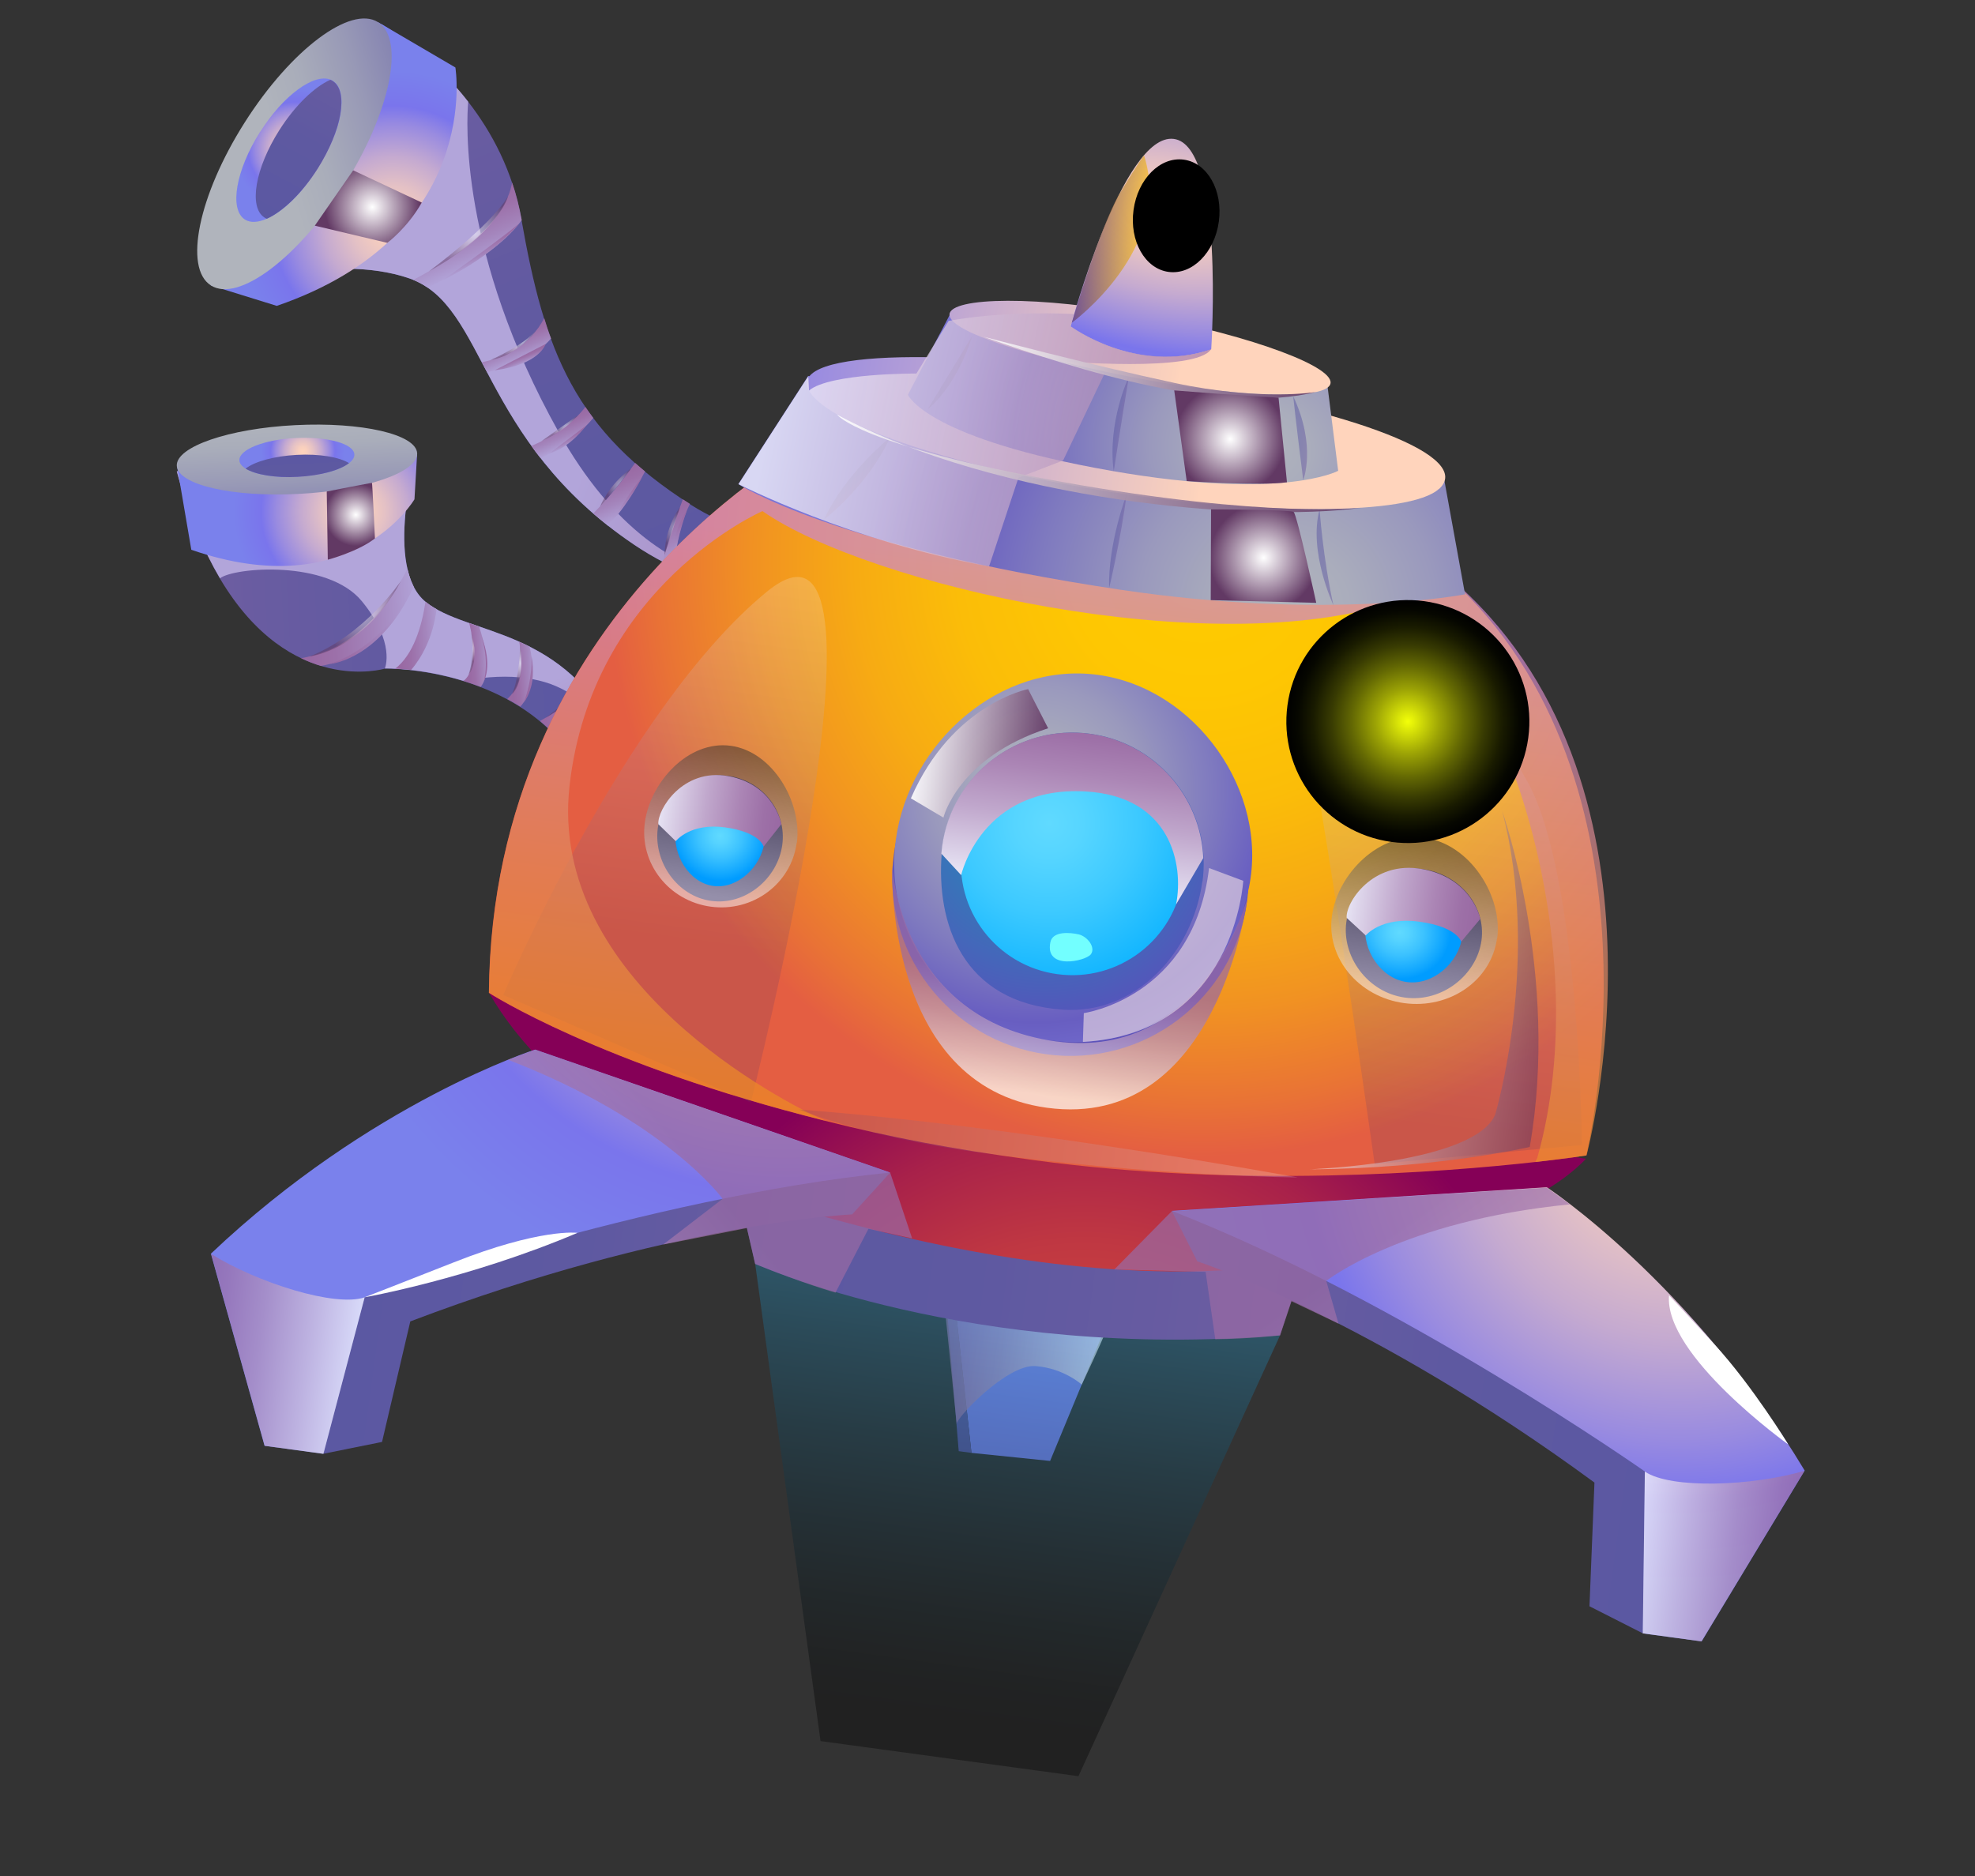
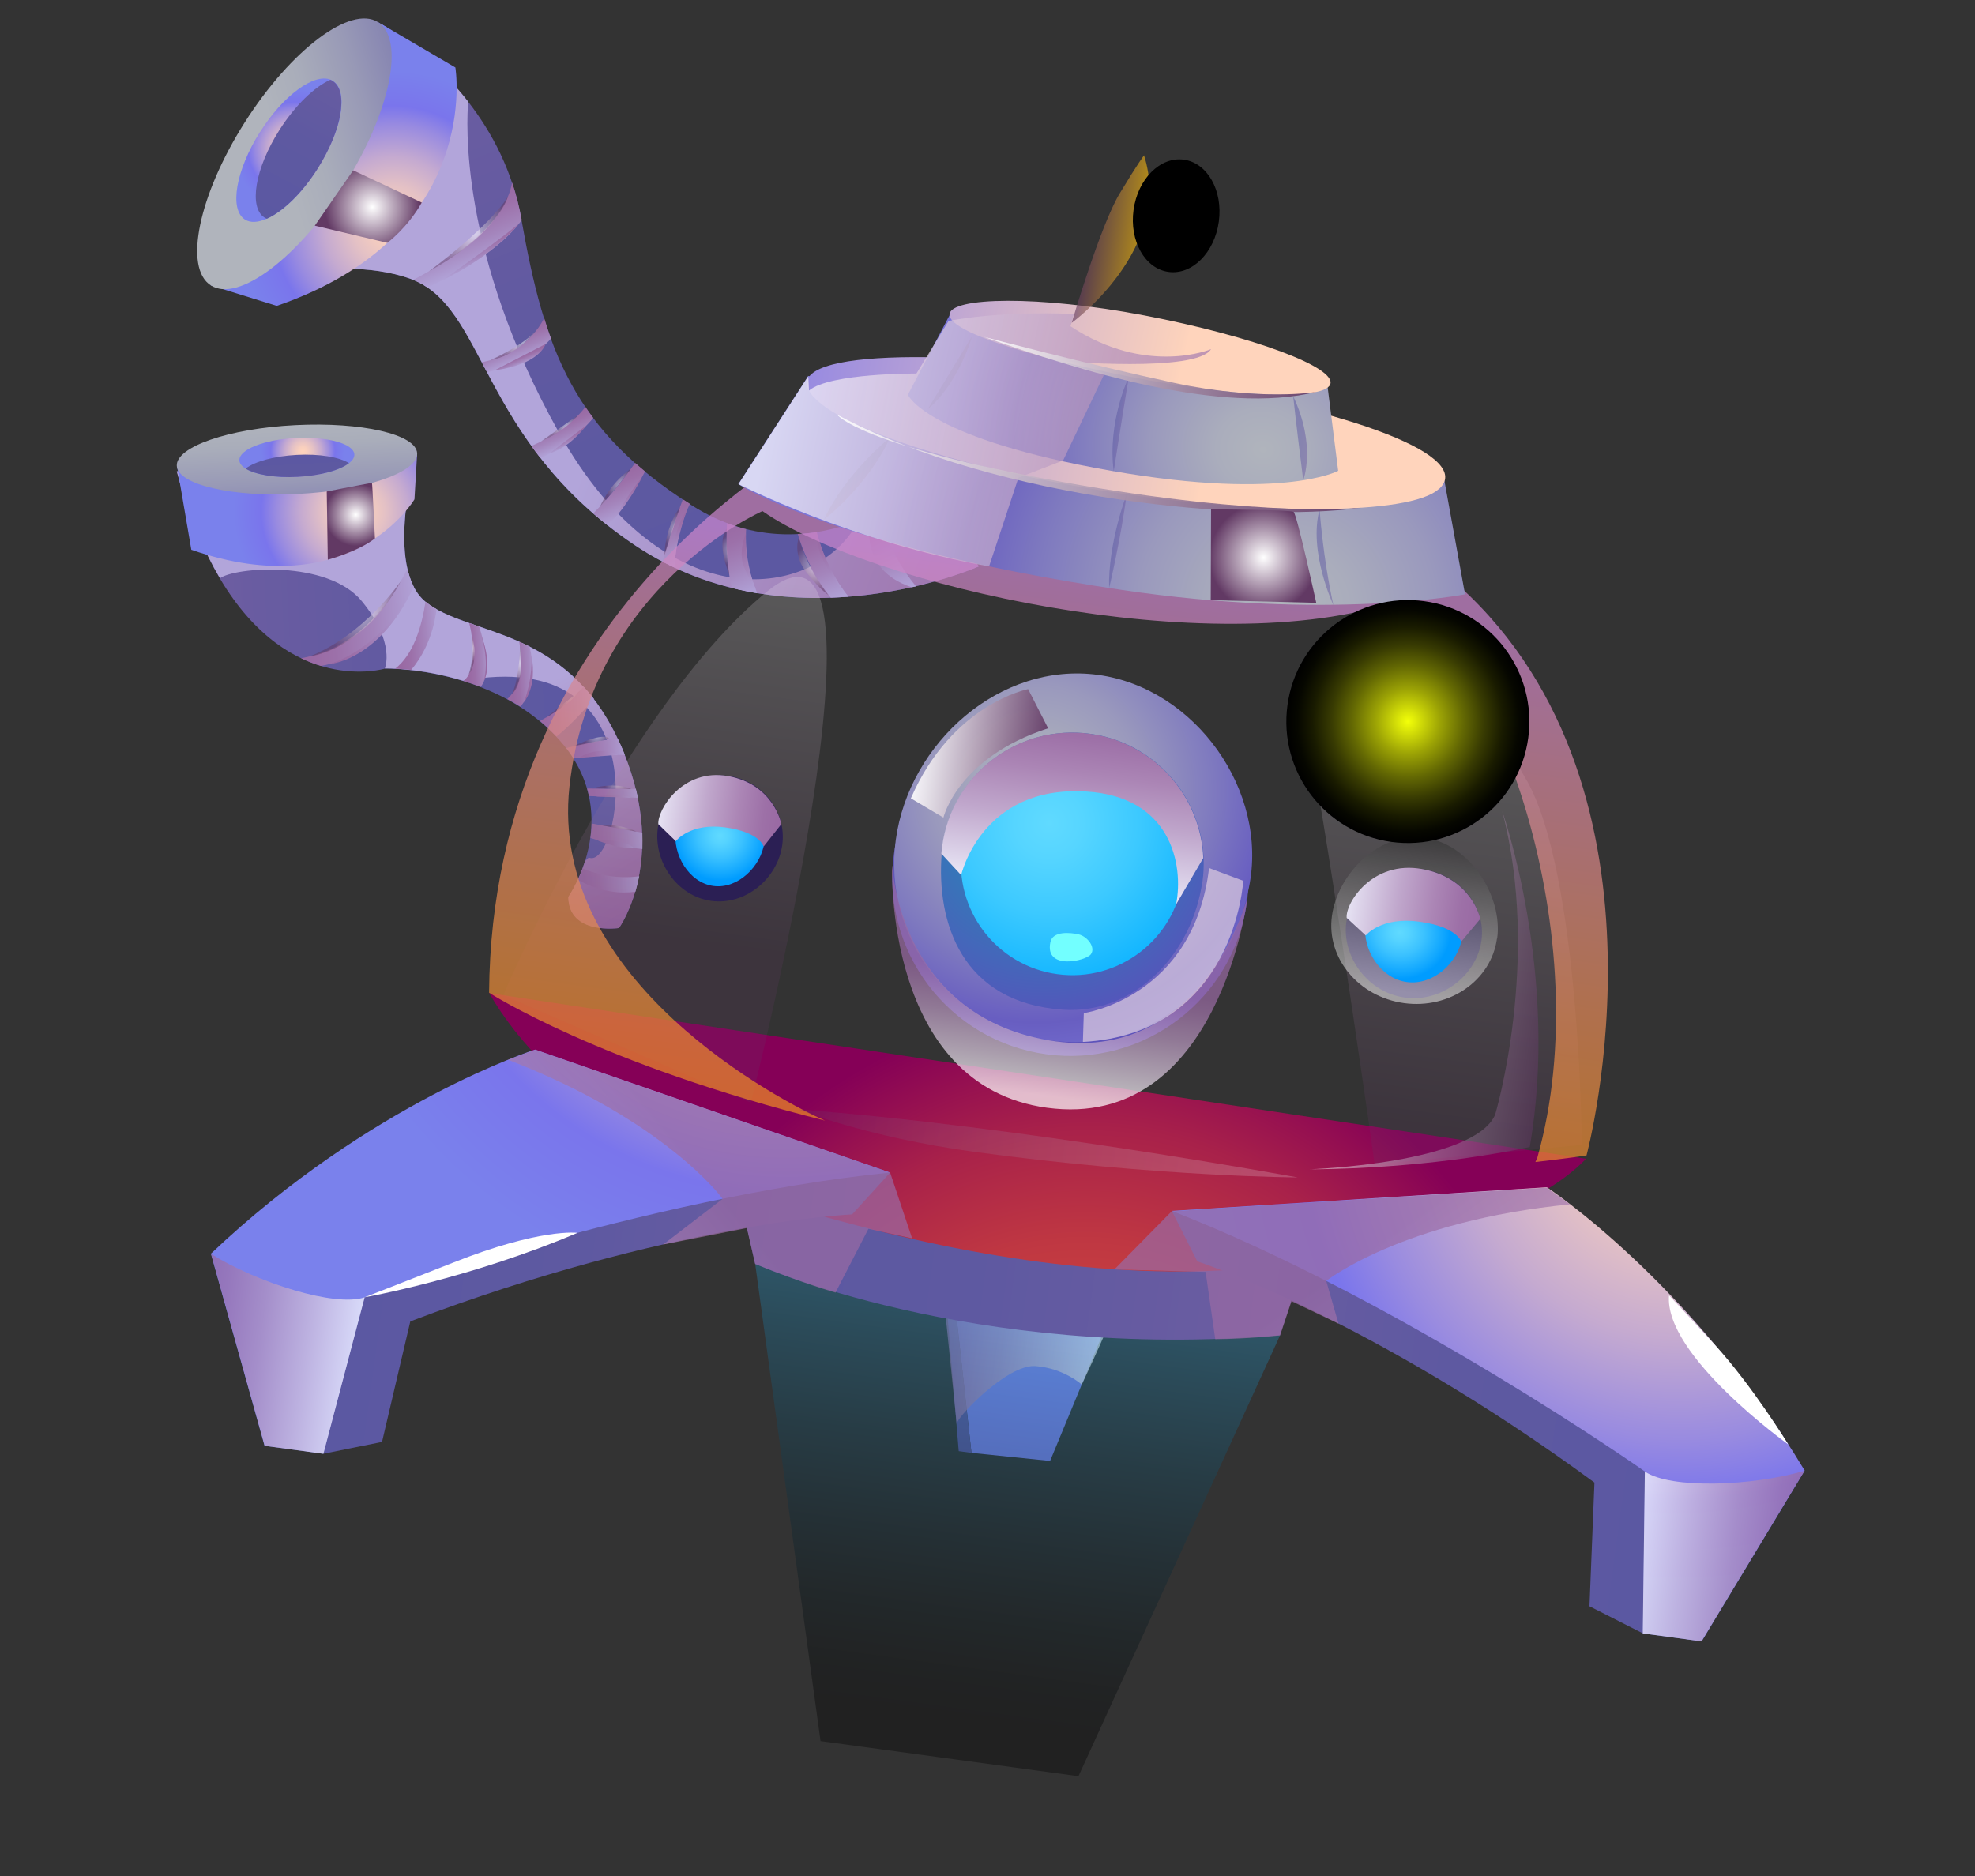
<svg xmlns="http://www.w3.org/2000/svg" width="120" height="114" viewBox="0 0 120 114" fill="none">
  <rect x="0" y="0" width="120" height="114" fill="#333333" stroke="none" />
  <g clip-path="url(#clip0_811_2765)">
    <path fill-rule="evenodd" clip-rule="evenodd" d="M23.148 1.462L13.687 17.578C13.687 17.578 20.136 15.279 24.872 16.918C29.608 18.556 29.025 26.704 38.54 33.108C48.056 39.511 59.479 34.415 59.479 34.415L55.808 29.573C55.808 29.573 54.397 30.787 52.178 31.639C49.586 32.634 45.881 33.158 42.022 30.702C34.859 26.15 33.085 21.304 31.68 13.331C31.164 10.404 29.877 8.023 28.447 6.183C25.997 3.027 23.148 1.462 23.148 1.462Z" fill="url(#paint0_linear_811_2765)" />
    <path style="mix-blend-mode:multiply" fill-rule="evenodd" clip-rule="evenodd" d="M23.148 1.462L13.687 17.578C13.687 17.578 20.136 15.279 24.872 16.918C29.608 18.556 29.025 26.704 38.54 33.108C48.056 39.511 59.479 34.415 59.479 34.415L55.808 29.573C55.808 29.573 54.397 30.787 52.178 31.639L52.107 31.743C49.663 36.347 40.497 37.956 33.943 26.254C27.86 15.37 28.354 7.29 28.447 6.183C25.997 3.027 23.148 1.462 23.148 1.462Z" fill="url(#paint1_linear_811_2765)" />
    <path fill-rule="evenodd" clip-rule="evenodd" d="M22.97 1.347L27.669 4.1C27.669 4.1 29.358 14.271 16.818 18.587L12.805 17.343L22.97 1.347Z" fill="url(#paint2_radial_811_2765)" />
    <path fill-rule="evenodd" clip-rule="evenodd" d="M22.97 1.347C21.307 0.298 17.681 3.015 14.874 7.432C12.068 11.849 11.143 16.294 12.816 17.345C14.477 18.405 18.105 15.677 20.912 11.259C23.708 6.841 24.631 2.407 22.97 1.347Z" fill="url(#paint3_linear_811_2765)" />
    <path fill-rule="evenodd" clip-rule="evenodd" d="M15.8 8.015C14.329 10.34 13.914 12.718 14.881 13.341C15.228 13.559 15.691 13.52 16.226 13.284C17.187 12.855 18.355 11.745 19.314 10.242C20.784 7.917 21.199 5.539 20.233 4.916C20.191 4.888 20.138 4.858 20.083 4.839C19.075 4.439 17.21 5.796 15.813 8.006L15.8 8.015Z" fill="url(#paint4_radial_811_2765)" />
    <path fill-rule="evenodd" clip-rule="evenodd" d="M20.071 4.849C19.11 5.278 17.942 6.387 16.983 7.891C15.501 10.214 15.098 12.593 16.064 13.216C16.106 13.245 16.159 13.275 16.213 13.293C17.175 12.864 18.343 11.755 19.301 10.252C20.772 7.926 21.187 5.549 20.221 4.926C20.179 4.897 20.126 4.867 20.071 4.849Z" fill="url(#paint5_linear_811_2765)" />
    <path style="mix-blend-mode:multiply" fill-rule="evenodd" clip-rule="evenodd" d="M53.383 31.105C53.247 31.178 53.102 31.239 52.955 31.31C52.955 31.31 51.932 34.542 55.398 35.688C55.482 35.665 55.574 35.655 55.657 35.632C54.825 34.615 53.896 33.129 53.381 31.117L53.383 31.105Z" fill="url(#paint6_linear_811_2765)" />
    <path style="mix-blend-mode:multiply" fill-rule="evenodd" clip-rule="evenodd" d="M48.469 32.448C48.793 33.509 49.386 34.949 50.479 36.321C50.847 36.302 51.215 36.284 51.561 36.263C50.804 35.359 50.052 34.08 49.628 32.331C49.254 32.395 48.871 32.434 48.48 32.449L48.469 32.448Z" fill="url(#paint7_linear_811_2765)" />
    <path style="mix-blend-mode:multiply" fill-rule="evenodd" clip-rule="evenodd" d="M44.172 31.783C44.101 32.893 44.123 34.324 44.469 35.731C44.988 35.859 45.5 35.963 46.013 36.056C45.599 35.062 45.253 33.747 45.332 32.158C44.957 32.061 44.562 31.939 44.17 31.794L44.172 31.783Z" fill="url(#paint8_linear_811_2765)" />
    <path style="mix-blend-mode:multiply" fill-rule="evenodd" clip-rule="evenodd" d="M41.488 30.343C41.11 31.355 40.636 32.741 40.253 34.129C40.499 34.254 40.733 34.377 40.981 34.491C41.037 33.322 41.27 31.948 41.919 30.619C41.773 30.519 41.625 30.431 41.488 30.343Z" fill="url(#paint9_linear_811_2765)" />
    <path style="mix-blend-mode:multiply" fill-rule="evenodd" clip-rule="evenodd" d="M38.59 28.132C37.98 28.997 37.12 30.114 36.046 31.202C36.343 31.46 36.641 31.706 36.961 31.955C37.717 31.018 38.545 29.886 39.194 28.648C38.989 28.472 38.783 28.307 38.59 28.132Z" fill="url(#paint10_linear_811_2765)" />
    <path style="mix-blend-mode:multiply" fill-rule="evenodd" clip-rule="evenodd" d="M35.568 24.727C34.706 25.855 33.438 26.608 32.285 27.102C32.458 27.343 32.652 27.598 32.847 27.842C34.336 27.142 35.366 26.208 36.048 25.398C35.883 25.181 35.72 24.953 35.568 24.727Z" fill="url(#paint11_linear_811_2765)" />
    <path style="mix-blend-mode:multiply" fill-rule="evenodd" clip-rule="evenodd" d="M29.276 22.008C29.386 22.206 29.495 22.415 29.604 22.624C31.634 22.146 32.806 21.346 33.483 20.569C33.331 20.172 33.194 19.753 33.068 19.336C32.165 21.018 30.685 21.731 29.287 22.009L29.276 22.008Z" fill="url(#paint12_linear_811_2765)" />
    <path style="mix-blend-mode:multiply" fill-rule="evenodd" clip-rule="evenodd" d="M31.116 11.094C30.673 13.594 27.659 15.674 25.112 17.007C25.427 17.13 25.724 17.296 25.985 17.48C29.398 15.831 30.964 14.399 31.697 13.379C31.698 13.367 31.701 13.345 31.692 13.332C31.547 12.547 31.363 11.802 31.116 11.094Z" fill="url(#paint13_linear_811_2765)" />
    <path style="mix-blend-mode:screen" opacity="0.5" fill-rule="evenodd" clip-rule="evenodd" d="M50.33 36.152C50.33 36.152 49.082 34.657 48.531 32.662C48.531 32.662 48.151 33.696 48.987 34.769C49.824 35.843 50.33 36.152 50.33 36.152Z" fill="url(#paint14_radial_811_2765)" />
    <path style="mix-blend-mode:multiply" fill-rule="evenodd" clip-rule="evenodd" d="M51.354 36.017C51.354 36.017 50.284 34.649 49.669 32.531C49.669 32.531 49.51 33.115 50.147 34.31C50.784 35.505 51.356 36.006 51.356 36.006L51.354 36.017Z" fill="url(#paint15_linear_811_2765)" />
    <path style="mix-blend-mode:multiply" fill-rule="evenodd" clip-rule="evenodd" d="M45.928 35.838C45.928 35.838 45.191 34.287 45.318 32.43C45.318 32.43 44.827 33.517 45.205 34.437C45.582 35.357 45.928 35.838 45.928 35.838Z" fill="url(#paint16_linear_811_2765)" />
    <path style="mix-blend-mode:screen" opacity="0.5" fill-rule="evenodd" clip-rule="evenodd" d="M44.306 34.909C44.306 34.909 44.084 33.268 44.161 32.113C44.161 32.113 43.474 32.796 44.306 34.909Z" fill="url(#paint17_radial_811_2765)" />
    <path style="mix-blend-mode:screen" opacity="0.5" fill-rule="evenodd" clip-rule="evenodd" d="M41.321 30.812L40.377 33.723C40.377 33.723 40.35 32.154 41.321 30.812Z" fill="url(#paint18_radial_811_2765)" />
    <path style="mix-blend-mode:multiply" fill-rule="evenodd" clip-rule="evenodd" d="M41.739 31.017C41.739 31.017 41.155 32.538 41.022 33.937C41.022 33.937 40.695 32.475 41.739 31.017Z" fill="url(#paint19_linear_811_2765)" />
    <path style="mix-blend-mode:screen" opacity="0.5" fill-rule="evenodd" clip-rule="evenodd" d="M38.35 28.465C38.35 28.465 37.316 29.855 36.473 30.758C36.473 30.758 36.969 29.465 38.35 28.465Z" fill="url(#paint20_radial_811_2765)" />
    <path style="mix-blend-mode:multiply" fill-rule="evenodd" clip-rule="evenodd" d="M39.008 29C39.008 29 38.299 30.435 37.207 31.657C37.207 31.657 38.271 29.883 39.008 29Z" fill="url(#paint21_linear_811_2765)" />
    <path style="mix-blend-mode:screen" opacity="0.5" fill-rule="evenodd" clip-rule="evenodd" d="M30.864 11.94C30.864 11.94 30.3 14.149 26.063 16.485C26.063 16.485 29.69 13.848 30.864 11.94Z" fill="url(#paint22_radial_811_2765)" />
    <path style="mix-blend-mode:multiply" fill-rule="evenodd" clip-rule="evenodd" d="M31.529 13.596C31.529 13.596 30.061 15.487 26.891 17.032C26.891 17.032 29.91 14.918 31.529 13.596Z" fill="url(#paint23_linear_811_2765)" />
    <path style="mix-blend-mode:screen" opacity="0.5" fill-rule="evenodd" clip-rule="evenodd" d="M35.123 25.226C35.123 25.226 34.416 26.136 32.897 26.808L35.123 25.226Z" fill="url(#paint24_radial_811_2765)" />
    <path style="mix-blend-mode:multiply" fill-rule="evenodd" clip-rule="evenodd" d="M35.62 25.854C35.62 25.854 34.66 27.197 33.377 27.559L35.62 25.854Z" fill="url(#paint25_linear_811_2765)" />
    <path style="mix-blend-mode:screen" opacity="0.5" fill-rule="evenodd" clip-rule="evenodd" d="M32.834 19.715C32.834 19.715 31.704 21.55 29.809 21.875C29.809 21.875 32.186 20.861 32.834 19.715Z" fill="url(#paint26_radial_811_2765)" />
-     <path style="mix-blend-mode:multiply" fill-rule="evenodd" clip-rule="evenodd" d="M33.152 20.901C33.152 20.901 32.812 22.146 30.055 22.502L33.152 20.901Z" fill="url(#paint27_linear_811_2765)" />
+     <path style="mix-blend-mode:multiply" fill-rule="evenodd" clip-rule="evenodd" d="M33.152 20.901C33.152 20.901 32.812 22.146 30.055 22.502L33.152 20.901" fill="url(#paint27_linear_811_2765)" />
    <path style="mix-blend-mode:screen" fill-rule="evenodd" clip-rule="evenodd" d="M25.637 12.314L21.459 10.351L19.127 13.713L23.533 14.758C23.533 14.758 24.754 13.851 25.626 12.312L25.637 12.314Z" fill="url(#paint28_radial_811_2765)" />
    <path fill-rule="evenodd" clip-rule="evenodd" d="M25.313 27.536C25.313 27.536 23.306 34.473 25.854 36.568C28.403 38.664 34.384 38.038 37.593 45.022C40.802 52.007 37.611 56.395 37.611 56.395C37.611 56.395 34.544 56.846 34.532 54.501C34.532 54.501 35.128 53.645 35.547 52.331C36.132 50.468 36.365 47.666 34.029 45.017C32.317 43.07 30.098 41.991 28.136 41.381C25.537 40.582 23.382 40.631 23.382 40.631C23.382 40.631 17.638 42.363 13.363 35.154C12.388 33.501 11.477 31.378 10.74 28.649L25.3 27.546L25.313 27.536Z" fill="url(#paint29_linear_811_2765)" />
    <path style="mix-blend-mode:multiply" fill-rule="evenodd" clip-rule="evenodd" d="M25.313 27.536C25.313 27.536 23.306 34.473 25.854 36.568C28.403 38.664 34.384 38.038 37.593 45.022C40.802 52.007 37.611 56.395 37.611 56.395C37.611 56.395 34.544 56.846 34.532 54.501C34.532 54.501 35.128 53.645 35.547 52.331L35.771 52.111C37.644 52.96 40.229 39.508 28.675 41.283C28.499 41.316 28.325 41.338 28.137 41.37C25.538 40.571 23.383 40.62 23.383 40.62C23.383 40.62 24.063 39.067 21.985 36.533C19.908 33.999 14.222 34.471 13.365 35.142C12.39 33.49 11.479 31.366 10.742 28.638L25.302 27.535L25.313 27.536Z" fill="url(#paint30_linear_811_2765)" />
    <path fill-rule="evenodd" clip-rule="evenodd" d="M25.347 27.541L25.183 30.341C25.183 30.341 21.424 36.799 11.624 33.409L10.753 28.308L25.358 27.542L25.347 27.541Z" fill="url(#paint31_radial_811_2765)" />
    <path fill-rule="evenodd" clip-rule="evenodd" d="M10.742 28.306C10.681 27.155 13.895 26.039 17.934 25.835C21.973 25.63 25.286 26.39 25.346 27.541C25.407 28.692 22.192 29.808 18.154 30.012C14.125 30.23 10.802 29.457 10.742 28.306Z" fill="url(#paint32_linear_811_2765)" />
    <path fill-rule="evenodd" clip-rule="evenodd" d="M14.545 27.979C14.509 27.322 16.044 26.709 17.976 26.617C19.908 26.526 21.494 26.959 21.531 27.615C21.54 27.799 21.424 27.978 21.208 28.143C20.658 28.571 19.482 28.902 18.1 28.977C16.719 29.052 15.513 28.842 14.923 28.476C14.692 28.33 14.554 28.163 14.545 27.979Z" fill="url(#paint33_radial_811_2765)" />
    <path fill-rule="evenodd" clip-rule="evenodd" d="M14.923 28.476C15.473 28.048 16.649 27.716 18.03 27.642C19.412 27.567 20.617 27.777 21.207 28.143C20.658 28.571 19.482 28.902 18.1 28.977C16.719 29.052 15.513 28.842 14.923 28.476Z" fill="url(#paint34_linear_811_2765)" />
    <path style="mix-blend-mode:multiply" fill-rule="evenodd" clip-rule="evenodd" d="M35.116 53.484C35.212 53.28 35.313 53.042 35.406 52.781C36.25 53.124 37.453 53.436 38.839 53.248C38.77 53.581 38.692 53.902 38.608 54.188C37.734 54.309 36.533 54.237 35.117 53.473L35.116 53.484Z" fill="url(#paint35_linear_811_2765)" />
    <path style="mix-blend-mode:multiply" fill-rule="evenodd" clip-rule="evenodd" d="M35.874 50.936C35.914 50.644 35.943 50.351 35.95 50.044L39.028 50.6C39.039 50.944 39.039 51.276 39.03 51.594C38.229 51.519 37.1 51.331 35.887 50.926L35.874 50.936Z" fill="url(#paint36_linear_811_2765)" />
    <path style="mix-blend-mode:multiply" fill-rule="evenodd" clip-rule="evenodd" d="M35.68 47.916L38.636 47.941C38.679 48.13 38.723 48.307 38.756 48.483C37.984 48.447 36.905 48.402 35.788 48.376C35.752 48.223 35.717 48.058 35.67 47.903L35.68 47.916Z" fill="url(#paint37_linear_811_2765)" />
    <path style="mix-blend-mode:multiply" fill-rule="evenodd" clip-rule="evenodd" d="M34.414 45.458C35.186 45.243 36.259 45.001 37.533 44.877C37.549 44.925 37.577 44.974 37.605 45.024C37.736 45.316 37.858 45.596 37.969 45.873C37.112 45.871 36.044 45.908 34.854 46.089C34.723 45.877 34.581 45.664 34.414 45.458Z" fill="url(#paint38_linear_811_2765)" />
    <path style="mix-blend-mode:multiply" fill-rule="evenodd" clip-rule="evenodd" d="M32.81 43.811C33.675 43.335 34.693 42.651 35.459 41.727C35.678 41.962 35.885 42.207 36.089 42.475C35.438 43.221 34.607 44.125 33.812 44.759C33.493 44.419 33.148 44.097 32.81 43.811Z" fill="url(#paint39_linear_811_2765)" />
    <path style="mix-blend-mode:multiply" fill-rule="evenodd" clip-rule="evenodd" d="M31.556 39.002C31.76 39.098 31.976 39.196 32.179 39.292C32.385 40.131 32.57 41.882 31.614 42.94C31.351 42.779 31.087 42.617 30.82 42.478C31.406 41.952 31.921 40.937 31.547 38.989L31.556 39.002Z" fill="url(#paint40_linear_811_2765)" />
    <path style="mix-blend-mode:multiply" fill-rule="evenodd" clip-rule="evenodd" d="M28.512 37.867C28.708 37.939 28.905 38.001 29.112 38.075C29.782 40.12 29.637 41.185 29.207 41.744C28.849 41.604 28.499 41.488 28.159 41.384C28.993 40.709 28.798 39.037 28.512 37.867Z" fill="url(#paint41_linear_811_2765)" />
    <path style="mix-blend-mode:multiply" fill-rule="evenodd" clip-rule="evenodd" d="M23.996 40.646C25.118 39.793 25.629 38.057 25.854 36.568C25.854 36.568 25.854 36.568 25.865 36.57C26.06 36.734 26.28 36.878 26.525 37.014C26.308 38.778 25.595 39.984 24.982 40.712C24.589 40.658 24.259 40.648 23.998 40.635L23.996 40.646Z" fill="url(#paint42_linear_811_2765)" />
    <path style="mix-blend-mode:multiply" fill-rule="evenodd" clip-rule="evenodd" d="M18.292 39.995C21.648 39.435 23.645 36.77 24.757 34.556C24.842 34.945 24.963 35.316 25.134 35.648C23.593 39.083 21.217 40.165 19.496 40.468C19.113 40.347 18.699 40.199 18.292 39.995Z" fill="url(#paint43_linear_811_2765)" />
    <path style="mix-blend-mode:screen" opacity="0.5" fill-rule="evenodd" clip-rule="evenodd" d="M18.798 39.893C18.798 39.893 22.089 39.552 24.357 35.313C24.357 35.313 22.153 38.578 18.798 39.893Z" fill="url(#paint44_radial_811_2765)" />
    <path style="mix-blend-mode:multiply" fill-rule="evenodd" clip-rule="evenodd" d="M20.05 40.349C20.05 40.349 22.623 40.162 24.635 36.631C24.635 36.631 22.986 39.343 20.05 40.349Z" fill="url(#paint45_linear_811_2765)" />
    <path style="mix-blend-mode:screen" opacity="0.5" fill-rule="evenodd" clip-rule="evenodd" d="M28.476 40.982C28.476 40.982 29.163 40.218 28.636 38.467C28.636 38.467 28.877 39.802 28.476 40.982Z" fill="url(#paint46_radial_811_2765)" />
    <path style="mix-blend-mode:multiply" fill-rule="evenodd" clip-rule="evenodd" d="M29.389 41.414C29.389 41.414 29.973 40.477 29.242 38.629C29.242 38.629 29.755 40.07 29.389 41.414Z" fill="url(#paint47_linear_811_2765)" />
    <path style="mix-blend-mode:screen" opacity="0.5" fill-rule="evenodd" clip-rule="evenodd" d="M33.156 43.618C33.156 43.618 34.474 42.918 35.256 41.962L33.156 43.618Z" fill="url(#paint48_radial_811_2765)" />
-     <path style="mix-blend-mode:multiply" fill-rule="evenodd" clip-rule="evenodd" d="M34.121 44.504C34.121 44.504 35.221 44.483 35.725 42.883L34.121 44.504Z" fill="url(#paint49_linear_811_2765)" />
    <path style="mix-blend-mode:screen" opacity="0.5" fill-rule="evenodd" clip-rule="evenodd" d="M31.113 42.175C31.113 42.175 31.943 41.534 31.596 39.213C31.596 39.213 31.593 41.086 31.113 42.175Z" fill="url(#paint50_radial_811_2765)" />
    <path style="mix-blend-mode:multiply" fill-rule="evenodd" clip-rule="evenodd" d="M31.82 42.694C31.82 42.694 32.659 41.734 32.296 39.868C32.296 39.868 32.38 41.262 31.82 42.694Z" fill="url(#paint51_linear_811_2765)" />
    <path style="mix-blend-mode:multiply" fill-rule="evenodd" clip-rule="evenodd" d="M36.302 51.063C36.302 51.063 37.399 51.566 38.546 51.54C38.546 51.54 37.928 50.953 36.302 51.063Z" fill="url(#paint52_linear_811_2765)" />
    <path style="mix-blend-mode:screen" opacity="0.5" fill-rule="evenodd" clip-rule="evenodd" d="M36.43 50.132L38.693 50.543C38.693 50.543 37.733 50.046 36.43 50.132Z" fill="url(#paint53_radial_811_2765)" />
    <path style="mix-blend-mode:multiply" fill-rule="evenodd" clip-rule="evenodd" d="M36.162 48.404L38.38 48.477C38.38 48.477 37.677 48.188 36.162 48.404Z" fill="url(#paint54_linear_811_2765)" />
    <path style="mix-blend-mode:screen" opacity="0.5" fill-rule="evenodd" clip-rule="evenodd" d="M35.99 47.901L38.361 47.949C38.361 47.949 37.485 47.499 35.99 47.901Z" fill="url(#paint55_radial_811_2765)" />
    <path style="mix-blend-mode:multiply" fill-rule="evenodd" clip-rule="evenodd" d="M35.168 46.052L37.535 45.871C37.535 45.871 36.419 45.251 35.168 46.052Z" fill="url(#paint56_linear_811_2765)" />
    <path style="mix-blend-mode:screen" opacity="0.5" fill-rule="evenodd" clip-rule="evenodd" d="M34.794 45.361L37.015 44.909C37.015 44.909 36.867 44.398 34.794 45.361Z" fill="url(#paint57_radial_811_2765)" />
    <path style="mix-blend-mode:screen" fill-rule="evenodd" clip-rule="evenodd" d="M22.78 32.71C22.78 32.71 22.623 29.33 22.599 29.338C22.576 29.335 19.853 29.867 19.853 29.867L19.917 34.012C19.917 34.012 21.706 33.547 22.778 32.722L22.78 32.71Z" fill="url(#paint58_radial_811_2765)" />
    <path fill-rule="evenodd" clip-rule="evenodd" d="M59.025 88.288L63.804 88.778L67.703 79.356L57.898 78.022L59.025 88.288Z" fill="url(#paint59_radial_811_2765)" />
    <path fill-rule="evenodd" clip-rule="evenodd" d="M58.252 88.183L59.026 88.288L57.898 78.022L57.404 77.954L58.252 88.183Z" fill="url(#paint60_linear_811_2765)" />
    <path style="mix-blend-mode:multiply" opacity="0.71" fill-rule="evenodd" clip-rule="evenodd" d="M58.12 86.542C58.092 86.161 61.201 82.882 62.92 83.013C64.639 83.144 65.726 84.138 65.726 84.138C65.726 84.138 68.065 79.212 67.704 79.345C67.342 79.49 57.32 78.652 57.32 78.652L58.131 86.544L58.12 86.542Z" fill="url(#paint61_linear_811_2765)" />
    <path style="mix-blend-mode:screen" opacity="0.35" fill-rule="evenodd" clip-rule="evenodd" d="M45.884 76.798L49.855 105.802L65.527 107.936L77.779 81.139L45.884 76.798Z" fill="url(#paint62_linear_811_2765)" />
    <path fill-rule="evenodd" clip-rule="evenodd" d="M44.428 70.452L45.883 76.798C45.883 76.798 58.995 82.719 77.768 81.138L79.302 76.501L44.418 70.439L44.428 70.452Z" fill="url(#paint63_linear_811_2765)" />
    <path style="mix-blend-mode:multiply" opacity="0.71" fill-rule="evenodd" clip-rule="evenodd" d="M45.893 72.868C56.505 71.799 78.374 74.673 78.28 76.785L79.845 72.256C79.845 72.256 44.429 67.332 44.651 67.466C44.873 67.599 45.893 72.868 45.893 72.868Z" fill="url(#paint64_linear_811_2765)" />
    <path fill-rule="evenodd" clip-rule="evenodd" d="M29.716 60.336C33.336 66.645 41.444 71.554 50.365 74.014C59.286 76.474 68.846 78.015 77.855 76.887C86.143 75.856 93.237 73.691 96.368 70.414L29.714 60.347L29.716 60.336Z" fill="url(#paint65_radial_811_2765)" />
-     <path fill-rule="evenodd" clip-rule="evenodd" d="M96.395 70.213C96.395 70.213 95.262 70.39 93.289 70.612C87.708 71.236 75.383 72.209 62.829 70.5C57.646 69.794 54.117 69.108 50.117 68.107C36.435 64.691 29.704 60.335 29.704 60.335C29.866 36.977 49.252 26.944 49.252 26.944L83.551 32.607L86.12 33.036C86.776 33.674 87.302 34.431 87.964 35.024C101.838 47.437 96.382 70.222 96.382 70.222L96.395 70.213Z" fill="url(#paint66_radial_811_2765)" />
    <path style="mix-blend-mode:screen" opacity="0.2" fill-rule="evenodd" clip-rule="evenodd" d="M92.775 47.449C84.701 33.06 78.24 37.54 79.759 46.191C81.29 54.844 83.525 70.746 83.525 70.746L96.116 69.58C96.116 69.58 95.994 53.178 92.776 47.437L92.775 47.449Z" fill="url(#paint67_linear_811_2765)" />
    <path style="mix-blend-mode:screen" opacity="0.2" fill-rule="evenodd" clip-rule="evenodd" d="M30.578 60.465L45.617 67.003C45.617 67.003 55.298 28.875 46.624 35.933C38 42.964 30.578 60.465 30.578 60.465Z" fill="url(#paint68_linear_811_2765)" />
    <path style="mix-blend-mode:multiply" opacity="0.71" fill-rule="evenodd" clip-rule="evenodd" d="M87.977 35.014C87.29 34.441 86.788 33.676 86.134 33.027L49.266 26.934C49.266 26.934 29.882 36.956 29.717 60.325C29.717 60.325 36.438 64.679 50.131 68.097C47.64 67.004 33.285 59.634 34.602 47.78C35.956 35.566 46.328 31.059 46.328 31.059C52.798 35.574 73.625 40.305 84.844 36.542C90.912 39.482 97.167 57.074 93.406 70.354L93.29 70.612C95.263 70.39 96.396 70.212 96.396 70.212C96.396 70.212 102.574 47.32 87.977 35.014Z" fill="url(#paint69_linear_811_2765)" />
    <path fill-rule="evenodd" clip-rule="evenodd" d="M49.101 22.855L44.859 29.42C44.859 29.42 50.713 33.256 68.108 35.841C80.764 37.724 89.016 36.116 89.016 36.116L87.716 28.957L49.08 22.841L49.101 22.855Z" fill="url(#paint70_radial_811_2765)" />
    <path fill-rule="evenodd" clip-rule="evenodd" d="M87.431 29.707C85.666 31.34 76.51 31.282 67.59 29.908C58.546 28.517 50.303 25.864 49.144 23.718C47.776 21.178 58.262 21.12 70.542 23.077C82.576 25.001 89.534 27.776 87.443 29.708L87.431 29.707Z" fill="url(#paint71_linear_811_2765)" />
    <path fill-rule="evenodd" clip-rule="evenodd" d="M55.173 24.002C55.173 24.002 56.196 26.472 66.489 28.422C77.751 30.56 81.307 28.61 81.307 28.61L80.648 23.378L57.85 18.858L55.163 23.989L55.173 24.002Z" fill="url(#paint72_radial_811_2765)" />
    <path fill-rule="evenodd" clip-rule="evenodd" d="M80.82 23.368C80.388 24.36 74.878 24.124 68.625 22.885C62.505 21.674 57.608 20.128 57.691 19.099C57.776 18.049 63.082 17.937 69.542 19.17C76.157 20.436 81.257 22.342 80.82 23.368Z" fill="url(#paint73_linear_811_2765)" />
-     <path fill-rule="evenodd" clip-rule="evenodd" d="M65.052 19.838C65.052 19.838 69.016 22.789 73.593 21.23C73.593 21.23 74.421 8.853 71.323 8.442C68.214 8.031 65.052 19.838 65.052 19.838Z" fill="url(#paint74_radial_811_2765)" />
    <path fill-rule="evenodd" clip-rule="evenodd" d="M90.014 57.151C89.73 59.238 87.626 60.929 85.36 60.62C83.093 60.312 81.518 58.12 81.802 56.034C82.086 53.947 84.156 52.503 86.423 52.812C88.689 53.12 90.298 55.065 90.014 57.151Z" fill="#2B1F54" />
    <path style="mix-blend-mode:screen" opacity="0.5" fill-rule="evenodd" clip-rule="evenodd" d="M90.956 57.028C90.61 59.575 88.085 61.334 85.314 60.957C82.543 60.58 80.58 58.21 80.927 55.663C81.273 53.116 83.784 50.533 86.555 50.91C89.327 51.287 91.316 54.472 90.968 57.03L90.956 57.028Z" fill="url(#paint75_linear_811_2765)" />
    <path fill-rule="evenodd" clip-rule="evenodd" d="M88.825 56.99C88.623 58.471 87.092 59.896 85.477 59.676C83.861 59.456 82.767 57.673 82.969 56.192C83.17 54.712 84.648 53.679 86.263 53.898C87.879 54.118 89.028 55.498 88.825 56.99Z" fill="url(#paint76_radial_811_2765)" />
    <path style="mix-blend-mode:multiply" fill-rule="evenodd" clip-rule="evenodd" d="M81.836 55.787L82.983 56.846C82.983 56.846 83.906 55.691 86.228 56.008C88.55 56.324 88.782 57.224 88.782 57.224L89.942 55.839C89.942 55.839 89.445 53.36 86.412 52.81C83.378 52.26 81.729 54.892 81.824 55.785L81.836 55.787Z" fill="url(#paint77_linear_811_2765)" />
    <path fill-rule="evenodd" clip-rule="evenodd" d="M47.53 51.346C47.254 53.376 45.303 55.031 43.217 54.746C41.13 54.462 39.692 52.347 39.969 50.316C40.245 48.286 42.164 46.867 44.251 47.151C46.337 47.435 47.807 49.315 47.53 51.346Z" fill="#2B1F54" />
-     <path style="mix-blend-mode:screen" opacity="0.5" fill-rule="evenodd" clip-rule="evenodd" d="M48.403 51.236C48.065 53.715 45.728 55.443 43.181 55.096C40.634 54.749 38.843 52.46 39.181 49.981C39.518 47.501 41.839 44.972 44.397 45.32C46.955 45.668 48.751 48.758 48.414 51.237L48.403 51.236Z" fill="url(#paint78_linear_811_2765)" />
    <path fill-rule="evenodd" clip-rule="evenodd" d="M46.442 51.198C46.245 52.645 44.833 54.041 43.341 53.838C41.848 53.635 40.86 51.912 41.057 50.465C41.254 49.017 42.614 48.014 44.106 48.217C45.598 48.42 46.638 49.762 46.442 51.198Z" fill="url(#paint79_radial_811_2765)" />
    <path style="mix-blend-mode:multiply" fill-rule="evenodd" clip-rule="evenodd" d="M40.011 50.093L41.06 51.116C41.06 51.116 41.922 49.988 44.054 50.278C46.185 50.568 46.398 51.443 46.398 51.443L47.474 50.081C47.474 50.081 47.037 47.668 44.249 47.162C41.473 46.659 39.925 49.213 40 50.092L40.011 50.093Z" fill="url(#paint80_linear_811_2765)" />
    <path d="M63.58 64.066C69.503 64.872 74.959 60.724 75.765 54.8C76.572 48.877 72.423 43.421 66.5 42.615C60.576 41.809 55.121 45.957 54.315 51.88C53.508 57.804 57.657 63.26 63.58 64.066Z" fill="url(#paint81_radial_811_2765)" />
    <path fill-rule="evenodd" clip-rule="evenodd" d="M75.881 53.948C74.563 60.27 69.619 64.02 63.695 63.213C57.772 62.407 53.624 56.952 54.43 51.028C55.236 45.104 60.794 40.205 66.718 41.011C72.641 41.817 77.101 48.092 75.881 53.948Z" fill="url(#paint82_radial_811_2765)" />
    <path fill-rule="evenodd" clip-rule="evenodd" d="M73.054 53.563C72.46 57.927 68.97 61.657 64.577 61.356C58.43 60.931 56.888 56.059 57.217 51.876C57.239 51.719 57.247 51.571 57.269 51.414C57.863 47.05 61.878 43.997 66.242 44.591C70.124 45.12 72.973 48.364 73.132 52.145C73.148 52.616 73.129 53.093 73.065 53.565L73.054 53.563Z" fill="url(#paint83_radial_811_2765)" />
    <path fill-rule="evenodd" clip-rule="evenodd" d="M71.865 53.401C71.361 57.103 67.945 59.701 64.243 59.197C60.541 58.693 57.943 55.277 58.447 51.575C58.951 47.872 62.367 45.275 66.069 45.779C69.772 46.283 72.369 49.699 71.865 53.401Z" fill="url(#paint84_radial_811_2765)" />
    <path style="mix-blend-mode:multiply" fill-rule="evenodd" clip-rule="evenodd" d="M71.459 54.957C71.936 52.542 71.141 48.389 65.959 48.095C59.621 47.735 58.4 53.179 58.4 53.179L57.195 51.873C57.216 51.716 57.225 51.568 57.246 51.411C57.84 47.047 61.855 43.994 66.219 44.588C70.101 45.117 72.951 48.361 73.11 52.142L71.459 54.957Z" fill="url(#paint85_linear_811_2765)" />
    <path style="mix-blend-mode:multiply" opacity="0.71" fill-rule="evenodd" clip-rule="evenodd" d="M54.215 52.61C54.215 52.61 54.629 61.659 63.696 63.213C73.098 64.824 75.805 54.509 75.805 54.509C75.805 54.509 74.085 68.741 63.606 67.315C53.688 65.965 54.204 52.608 54.204 52.608L54.215 52.61Z" fill="url(#paint86_linear_811_2765)" />
    <path fill-rule="evenodd" clip-rule="evenodd" d="M63.821 57.254C63.461 58.976 65.973 58.404 66.281 57.989C66.589 57.574 66.074 56.909 65.543 56.78C65.01 56.662 63.961 56.565 63.821 57.254Z" fill="#72FFFF" />
    <path style="mix-blend-mode:screen" opacity="0.91" fill-rule="evenodd" clip-rule="evenodd" d="M62.476 41.873C62.476 41.873 57.854 42.752 55.344 48.513L57.322 49.684C57.322 49.684 58.183 46.042 63.683 44.254L62.465 41.871L62.476 41.873Z" fill="url(#paint87_linear_811_2765)" />
    <g style="mix-blend-mode:multiply" opacity="0.71">
      <path fill-rule="evenodd" clip-rule="evenodd" d="M73.462 52.75L75.539 53.524C75.539 53.524 75.04 62.815 65.796 63.316L65.852 61.564C65.852 61.564 72.526 60.633 73.462 52.75Z" fill="#DCCBDF" />
    </g>
    <path style="mix-blend-mode:multiply" opacity="0.5" fill-rule="evenodd" clip-rule="evenodd" d="M54.091 26.574C54.091 26.574 51.375 28.73 50.062 31.579C50.062 31.579 52.698 29.584 54.091 26.574Z" fill="url(#paint88_linear_811_2765)" />
    <path style="mix-blend-mode:multiply" opacity="0.5" fill-rule="evenodd" clip-rule="evenodd" d="M68.45 30.048C68.45 30.048 67.314 33.025 67.389 35.743C67.389 35.743 68.139 32.588 68.45 30.048Z" fill="url(#paint89_linear_811_2765)" />
    <path style="mix-blend-mode:multiply" opacity="0.5" fill-rule="evenodd" clip-rule="evenodd" d="M80.178 30.948C80.178 30.948 80.368 33.83 81.019 36.776C81.019 36.776 79.484 33.527 80.178 30.948Z" fill="url(#paint90_linear_811_2765)" />
    <path style="mix-blend-mode:multiply" opacity="0.5" fill-rule="evenodd" clip-rule="evenodd" d="M59.094 20.376L56.37 24.862C56.37 24.862 58.043 23.65 59.094 20.376Z" fill="url(#paint91_linear_811_2765)" />
    <path style="mix-blend-mode:multiply" opacity="0.5" fill-rule="evenodd" clip-rule="evenodd" d="M68.591 22.891C68.591 22.891 67.267 25.648 67.671 28.64C67.671 28.64 68.162 25.45 68.591 22.891Z" fill="url(#paint92_linear_811_2765)" />
    <path style="mix-blend-mode:multiply" opacity="0.5" fill-rule="evenodd" clip-rule="evenodd" d="M78.575 24.079C78.575 24.079 78.716 25.481 79.184 29.178C79.184 29.178 80.001 27.119 78.575 24.079Z" fill="url(#paint93_linear_811_2765)" />
    <path style="mix-blend-mode:screen" opacity="0.5" fill-rule="evenodd" clip-rule="evenodd" d="M91.269 49.278C91.269 49.278 94.782 59.229 92.946 69.697C92.946 69.697 87.293 71.019 79.586 71.055C79.586 71.055 89.609 70.706 90.85 67.721C90.85 67.721 93.651 58.309 91.269 49.278Z" fill="url(#paint94_linear_811_2765)" />
    <path fill-rule="evenodd" clip-rule="evenodd" d="M23.225 87.62L19.641 88.343L21.489 76.448C43.889 71.636 54.088 71.253 54.088 71.253L51.777 73.795C51.777 73.795 40.715 74.3 24.93 80.299L23.213 87.618L23.225 87.62Z" fill="url(#paint95_linear_811_2765)" />
    <path fill-rule="evenodd" clip-rule="evenodd" d="M12.816 76.193L16.073 87.858L19.641 88.343L22.147 78.835C22.147 78.835 39.2 72.757 54.088 71.253L32.515 63.78C32.515 63.78 22.541 66.958 12.805 76.192L12.816 76.193Z" fill="url(#paint96_radial_811_2765)" />
    <path style="mix-blend-mode:multiply" opacity="0.71" fill-rule="evenodd" clip-rule="evenodd" d="M12.816 76.193C15.629 77.947 20.349 79.447 22.158 78.836L19.652 88.345L16.085 87.859L12.828 76.195L12.816 76.193Z" fill="url(#paint97_linear_811_2765)" />
    <path fill-rule="evenodd" clip-rule="evenodd" d="M35.089 74.917C28.504 77.712 22.146 78.835 22.146 78.835C22.146 78.835 24.354 77.981 27.517 76.732C32.856 74.613 35.089 74.917 35.089 74.917Z" fill="white" />
    <path style="mix-blend-mode:multiply" opacity="0.71" fill-rule="evenodd" clip-rule="evenodd" d="M30.876 64.402C40.473 68.108 43.907 72.849 43.907 72.849L40.295 75.626L45.379 74.626L45.882 76.809C48.795 77.994 50.765 78.548 50.765 78.548L52.766 74.672L55.419 75.25L54.087 71.264L32.514 63.791L30.865 64.401L30.876 64.402Z" fill="url(#paint98_linear_811_2765)" />
    <path fill-rule="evenodd" clip-rule="evenodd" d="M96.564 97.603L99.824 99.258L101.223 87.301C80.924 76.677 71.198 73.582 71.198 73.582L72.746 76.649C72.746 76.649 83.27 80.093 96.878 90.092L96.576 97.604L96.564 97.603Z" fill="url(#paint99_linear_811_2765)" />
    <path fill-rule="evenodd" clip-rule="evenodd" d="M109.647 89.374L103.391 99.743L99.823 99.258L99.951 89.425C99.951 89.425 85.142 79.01 71.197 73.582L93.984 72.147C93.984 72.147 102.745 77.876 109.659 89.375L109.647 89.374Z" fill="url(#paint100_radial_811_2765)" />
    <path style="mix-blend-mode:multiply" opacity="0.71" fill-rule="evenodd" clip-rule="evenodd" d="M109.648 89.374C106.469 90.312 101.519 90.496 99.94 89.424L99.813 99.256L103.38 99.742L109.637 89.372L109.648 89.374Z" fill="url(#paint101_linear_811_2765)" />
    <path fill-rule="evenodd" clip-rule="evenodd" d="M101.41 78.711C101.094 82.37 108.654 87.776 108.654 87.776C108.654 87.776 106.487 84.224 104.189 81.717C101.901 79.212 101.398 78.709 101.398 78.709L101.41 78.711Z" fill="white" />
    <path style="mix-blend-mode:multiply" opacity="0.71" fill-rule="evenodd" clip-rule="evenodd" d="M95.397 73.185C85.159 74.191 80.582 77.841 80.582 77.841L81.326 80.434L78.472 79.074L77.778 81.15C77.778 81.15 75.876 81.36 73.839 81.38L73.253 77.289L67.708 77.14L71.195 73.604L93.981 72.169L95.407 73.197L95.397 73.185Z" fill="url(#paint102_linear_811_2765)" />
    <path fill-rule="evenodd" clip-rule="evenodd" d="M86.618 40.292C84.993 40.813 87.322 44.947 88.464 45.034C89.606 45.121 88.555 39.664 86.618 40.292Z" fill="white" />
    <path style="mix-blend-mode:multiply" opacity="0.71" fill-rule="evenodd" clip-rule="evenodd" d="M65.269 19.08C60.543 18.882 57.636 19.503 57.636 19.503L55.681 22.7C55.681 22.7 50.441 22.66 49.153 23.731L49.112 22.857L44.87 29.421C44.87 29.421 51.784 32.945 60.096 34.419L61.881 29.028L64.595 27.981L67.122 22.68C67.122 22.68 65.631 22.386 64.388 21.942C64.388 21.942 72.701 22.662 73.583 21.217C73.583 21.217 69.655 22.876 65.042 19.826L65.26 19.067L65.269 19.08Z" fill="url(#paint103_linear_811_2765)" />
    <path style="mix-blend-mode:screen" opacity="0.91" fill-rule="evenodd" clip-rule="evenodd" d="M50.861 25.197C60.649 30.438 75.894 31.77 82.714 30.859C82.714 30.859 76.924 31.51 64.554 29.289C52.184 27.069 50.861 25.197 50.861 25.197Z" fill="url(#paint104_linear_811_2765)" />
    <path style="mix-blend-mode:screen" opacity="0.91" fill-rule="evenodd" clip-rule="evenodd" d="M59.79 20.471C65.612 22.532 74.224 25.246 79.983 23.814C79.983 23.814 76.681 24.404 71.339 23.265C65.999 22.116 59.79 20.471 59.79 20.471Z" fill="url(#paint105_linear_811_2765)" />
    <path style="mix-blend-mode:screen" opacity="0.2" fill-rule="evenodd" clip-rule="evenodd" d="M48.531 67.422C61.779 68.403 78.845 71.549 78.845 71.549C78.845 71.549 70.36 71.513 59.275 70.005C52.544 69.088 48.531 67.422 48.531 67.422Z" fill="url(#paint106_linear_811_2765)" />
    <path style="mix-blend-mode:screen" fill-rule="evenodd" clip-rule="evenodd" d="M92.856 44.843C92.306 48.882 88.584 51.712 84.545 51.162C80.506 50.612 77.676 46.89 78.226 42.852C78.776 38.813 82.498 35.983 86.537 36.532C90.575 37.082 93.405 40.804 92.856 44.843Z" fill="url(#paint107_radial_811_2765)" />
    <path fill-rule="evenodd" clip-rule="evenodd" d="M71.428 9.851C69.979 12.773 72.055 14.564 72.319 13.126C72.583 11.688 71.804 9.102 71.428 9.851Z" fill="white" />
    <path style="mix-blend-mode:screen" opacity="0.64" fill-rule="evenodd" clip-rule="evenodd" d="M69.508 9.43C71.328 15.117 65.116 19.619 65.116 19.619C65.116 19.619 66.862 13.675 68.039 11.744C69.205 9.811 69.519 9.431 69.519 9.431L69.508 9.43Z" fill="url(#paint108_linear_811_2765)" />
    <path style="mix-blend-mode:screen" fill-rule="evenodd" clip-rule="evenodd" d="M73.583 30.953L73.564 36.469L79.975 36.633C79.975 36.633 78.799 31.251 78.601 31.11C78.403 30.969 73.583 30.953 73.583 30.953Z" fill="url(#paint109_radial_811_2765)" />
-     <path style="mix-blend-mode:screen" fill-rule="evenodd" clip-rule="evenodd" d="M71.345 23.723L72.103 29.232C72.103 29.232 76.575 29.543 78.195 29.306L77.684 24.163C77.684 24.163 75.108 24.03 71.345 23.723Z" fill="url(#paint110_radial_811_2765)" />
    <path style="mix-blend-mode:screen" fill-rule="evenodd" clip-rule="evenodd" d="M74.056 13.465C73.799 15.35 72.436 16.718 71 16.523C69.564 16.328 68.616 14.645 68.873 12.76C69.129 10.875 70.493 9.506 71.928 9.702C73.365 9.897 74.312 11.58 74.056 13.465Z" fill="url(#paint111_radial_811_2765)" />
  </g>
  <defs>
    <linearGradient id="paint0_linear_811_2765" x1="43.169" y1="41.149" x2="26.488" y2="0.19" gradientUnits="userSpaceOnUse">
      <stop stop-color="#5B58A2" />
      <stop offset="0.44" stop-color="#5E59A1" />
      <stop offset="0.85" stop-color="#695CA1" />
      <stop offset="0.99" stop-color="#705EA1" />
    </linearGradient>
    <linearGradient id="paint1_linear_811_2765" x1="38.484" y1="20.22" x2="72.268" y2="32.991" gradientUnits="userSpaceOnUse">
      <stop stop-color="#B2A5DA" />
      <stop offset="0.41" stop-color="#A485BC" />
      <stop offset="0.76" stop-color="#9C70A9" />
      <stop offset="1" stop-color="#9969A3" />
    </linearGradient>
    <radialGradient id="paint2_radial_811_2765" cx="0" cy="0" r="1" gradientUnits="userSpaceOnUse" gradientTransform="translate(23.858 13.694) rotate(-112.159) scale(9.692)">
      <stop stop-color="#FFD4BC" />
      <stop offset="0.1" stop-color="#F8CFBE" />
      <stop offset="0.25" stop-color="#E4C1C5" />
      <stop offset="0.43" stop-color="#C5AAD0" />
      <stop offset="0.63" stop-color="#998BE0" />
      <stop offset="0.75" stop-color="#7A75EC" />
      <stop offset="0.97" stop-color="#7A81EC" />
    </radialGradient>
    <linearGradient id="paint3_linear_811_2765" x1="18.088" y1="13.079" x2="37.272" y2="7.42" gradientUnits="userSpaceOnUse">
      <stop stop-color="#B0B4BC" />
      <stop offset="0.12" stop-color="#A9ADBA" />
      <stop offset="0.29" stop-color="#9899B6" />
      <stop offset="0.49" stop-color="#7D7AAF" />
      <stop offset="0.72" stop-color="#564EA6" />
      <stop offset="0.75" stop-color="#5047A5" />
      <stop offset="0.97" stop-color="#7A75D7" />
    </linearGradient>
    <radialGradient id="paint4_radial_811_2765" cx="0" cy="0" r="1" gradientUnits="userSpaceOnUse" gradientTransform="translate(17.938 9.064) rotate(-112.159) scale(3.816)">
      <stop stop-color="#FFD4BC" />
      <stop offset="0.1" stop-color="#F8CFBE" />
      <stop offset="0.25" stop-color="#E4C1C5" />
      <stop offset="0.43" stop-color="#C5AAD0" />
      <stop offset="0.63" stop-color="#998BE0" />
      <stop offset="0.75" stop-color="#7A75EC" />
      <stop offset="0.97" stop-color="#7A81EC" />
    </radialGradient>
    <linearGradient id="paint5_linear_811_2765" x1="16.176" y1="13.412" x2="21.993" y2="2.51" gradientUnits="userSpaceOnUse">
      <stop stop-color="#5B58A2" />
      <stop offset="0.44" stop-color="#5E59A1" />
      <stop offset="0.85" stop-color="#695CA1" />
      <stop offset="0.99" stop-color="#705EA1" />
    </linearGradient>
    <linearGradient id="paint6_linear_811_2765" x1="55.272" y1="35.866" x2="53.372" y2="31.199" gradientUnits="userSpaceOnUse">
      <stop stop-color="#B2A5DA" />
      <stop offset="0.41" stop-color="#A485BC" />
      <stop offset="0.76" stop-color="#9C70A9" />
      <stop offset="1" stop-color="#9969A3" />
    </linearGradient>
    <linearGradient id="paint7_linear_811_2765" x1="51.254" y1="36.475" x2="49.481" y2="32.124" gradientUnits="userSpaceOnUse">
      <stop stop-color="#B2A5DA" />
      <stop offset="0.41" stop-color="#A485BC" />
      <stop offset="0.76" stop-color="#9C70A9" />
      <stop offset="1" stop-color="#9969A3" />
    </linearGradient>
    <linearGradient id="paint8_linear_811_2765" x1="46.186" y1="36.07" x2="44.431" y2="31.76" gradientUnits="userSpaceOnUse">
      <stop stop-color="#B2A5DA" />
      <stop offset="0.41" stop-color="#A485BC" />
      <stop offset="0.76" stop-color="#9C70A9" />
      <stop offset="1" stop-color="#9969A3" />
    </linearGradient>
    <linearGradient id="paint9_linear_811_2765" x1="42.2" y1="34.087" x2="40.82" y2="30.699" gradientUnits="userSpaceOnUse">
      <stop stop-color="#B2A5DA" />
      <stop offset="0.41" stop-color="#A485BC" />
      <stop offset="0.76" stop-color="#9C70A9" />
      <stop offset="1" stop-color="#9969A3" />
    </linearGradient>
    <linearGradient id="paint10_linear_811_2765" x1="38.625" y1="31.373" x2="37.519" y2="28.657" gradientUnits="userSpaceOnUse">
      <stop stop-color="#B2A5DA" />
      <stop offset="0.41" stop-color="#A485BC" />
      <stop offset="0.76" stop-color="#9C70A9" />
      <stop offset="1" stop-color="#9969A3" />
    </linearGradient>
    <linearGradient id="paint11_linear_811_2765" x1="34.919" y1="27.076" x2="34.219" y2="25.356" gradientUnits="userSpaceOnUse">
      <stop stop-color="#B2A5DA" />
      <stop offset="0.41" stop-color="#A485BC" />
      <stop offset="0.76" stop-color="#9C70A9" />
      <stop offset="1" stop-color="#9969A3" />
    </linearGradient>
    <linearGradient id="paint12_linear_811_2765" x1="32.061" y1="21.858" x2="31.352" y2="20.117" gradientUnits="userSpaceOnUse">
      <stop stop-color="#B2A5DA" />
      <stop offset="0.41" stop-color="#A485BC" />
      <stop offset="0.76" stop-color="#9C70A9" />
      <stop offset="1" stop-color="#9969A3" />
    </linearGradient>
    <linearGradient id="paint13_linear_811_2765" x1="29.395" y1="16.183" x2="27.892" y2="12.492" gradientUnits="userSpaceOnUse">
      <stop stop-color="#B2A5DA" />
      <stop offset="0.41" stop-color="#A485BC" />
      <stop offset="0.76" stop-color="#9C70A9" />
      <stop offset="1" stop-color="#9969A3" />
    </linearGradient>
    <radialGradient id="paint14_radial_811_2765" cx="0" cy="0" r="1" gradientUnits="userSpaceOnUse" gradientTransform="translate(49.599 34.423) rotate(-112.159) scale(1.415)">
      <stop stop-color="white" />
      <stop offset="1" stop-color="#623964" />
    </radialGradient>
    <linearGradient id="paint15_linear_811_2765" x1="51.51" y1="36.053" x2="50.053" y2="32.477" gradientUnits="userSpaceOnUse">
      <stop stop-color="#B2A5DA" />
      <stop offset="0.41" stop-color="#A485BC" />
      <stop offset="0.76" stop-color="#9C70A9" />
      <stop offset="1" stop-color="#9969A3" />
    </linearGradient>
    <linearGradient id="paint16_linear_811_2765" x1="46.59" y1="35.649" x2="45.313" y2="32.513" gradientUnits="userSpaceOnUse">
      <stop stop-color="#B2A5DA" />
      <stop offset="0.41" stop-color="#A485BC" />
      <stop offset="0.76" stop-color="#9C70A9" />
      <stop offset="1" stop-color="#9969A3" />
    </linearGradient>
    <radialGradient id="paint17_radial_811_2765" cx="0" cy="0" r="1" gradientUnits="userSpaceOnUse" gradientTransform="translate(44.616 33.445) rotate(-112.159) scale(0.985)">
      <stop stop-color="white" />
      <stop offset="1" stop-color="#623964" />
    </radialGradient>
    <radialGradient id="paint18_radial_811_2765" cx="0" cy="0" r="1" gradientUnits="userSpaceOnUse" gradientTransform="translate(41.233 32.194) rotate(-112.159) scale(1.087)">
      <stop stop-color="white" />
      <stop offset="1" stop-color="#623964" />
    </radialGradient>
    <linearGradient id="paint19_linear_811_2765" x1="42.222" y1="33.54" x2="41.303" y2="31.285" gradientUnits="userSpaceOnUse">
      <stop stop-color="#B2A5DA" />
      <stop offset="0.41" stop-color="#A485BC" />
      <stop offset="0.76" stop-color="#9C70A9" />
      <stop offset="1" stop-color="#9969A3" />
    </linearGradient>
    <radialGradient id="paint20_radial_811_2765" cx="0" cy="0" r="1" gradientUnits="userSpaceOnUse" gradientTransform="translate(37.807 29.543) rotate(-112.159) scale(1.042)">
      <stop stop-color="white" />
      <stop offset="1" stop-color="#623964" />
    </radialGradient>
    <linearGradient id="paint21_linear_811_2765" x1="38.825" y1="31.084" x2="38.155" y2="29.438" gradientUnits="userSpaceOnUse">
      <stop stop-color="#B2A5DA" />
      <stop offset="0.41" stop-color="#A485BC" />
      <stop offset="0.76" stop-color="#9C70A9" />
      <stop offset="1" stop-color="#9969A3" />
    </linearGradient>
    <radialGradient id="paint22_radial_811_2765" cx="0" cy="0" r="1" gradientUnits="userSpaceOnUse" gradientTransform="translate(28.846 14.145) rotate(-112.159) scale(2.332)">
      <stop stop-color="white" />
      <stop offset="1" stop-color="#623964" />
    </radialGradient>
    <linearGradient id="paint23_linear_811_2765" x1="29.868" y1="15.905" x2="29.326" y2="14.573" gradientUnits="userSpaceOnUse">
      <stop stop-color="#B2A5DA" />
      <stop offset="0.41" stop-color="#A485BC" />
      <stop offset="0.76" stop-color="#9C70A9" />
      <stop offset="1" stop-color="#9969A3" />
    </linearGradient>
    <radialGradient id="paint24_radial_811_2765" cx="0" cy="0" r="1" gradientUnits="userSpaceOnUse" gradientTransform="translate(34.397 25.944) rotate(-112.159) scale(0.962)">
      <stop stop-color="white" />
      <stop offset="1" stop-color="#623964" />
    </radialGradient>
    <linearGradient id="paint25_linear_811_2765" x1="35.032" y1="26.993" x2="34.75" y2="26.301" gradientUnits="userSpaceOnUse">
      <stop stop-color="#B2A5DA" />
      <stop offset="0.41" stop-color="#A485BC" />
      <stop offset="0.76" stop-color="#9C70A9" />
      <stop offset="1" stop-color="#9969A3" />
    </linearGradient>
    <radialGradient id="paint26_radial_811_2765" cx="0" cy="0" r="1" gradientUnits="userSpaceOnUse" gradientTransform="translate(31.713 20.765) rotate(-112.159) scale(1.325)">
      <stop stop-color="white" />
      <stop offset="1" stop-color="#623964" />
    </radialGradient>
    <linearGradient id="paint27_linear_811_2765" x1="32.15" y1="22.017" x2="31.937" y2="21.493" gradientUnits="userSpaceOnUse">
      <stop stop-color="#B2A5DA" />
      <stop offset="0.41" stop-color="#A485BC" />
      <stop offset="0.76" stop-color="#9C70A9" />
      <stop offset="1" stop-color="#9969A3" />
    </linearGradient>
    <radialGradient id="paint28_radial_811_2765" cx="0" cy="0" r="1" gradientUnits="userSpaceOnUse" gradientTransform="translate(22.624 12.584) rotate(-112.159) scale(2.887)">
      <stop stop-color="white" />
      <stop offset="1" stop-color="#623964" />
    </radialGradient>
    <linearGradient id="paint29_linear_811_2765" x1="38.915" y1="41.207" x2="11.88" y2="42.633" gradientUnits="userSpaceOnUse">
      <stop stop-color="#5B58A2" />
      <stop offset="0.44" stop-color="#5E59A1" />
      <stop offset="0.85" stop-color="#695CA1" />
      <stop offset="0.99" stop-color="#705EA1" />
    </linearGradient>
    <linearGradient id="paint30_linear_811_2765" x1="28.566" y1="44.27" x2="36.766" y2="58.305" gradientUnits="userSpaceOnUse">
      <stop stop-color="#B2A5DA" />
      <stop offset="0.41" stop-color="#A485BC" />
      <stop offset="0.76" stop-color="#9C70A9" />
      <stop offset="1" stop-color="#9969A3" />
    </linearGradient>
    <radialGradient id="paint31_radial_811_2765" cx="0" cy="0" r="1" gradientUnits="userSpaceOnUse" gradientTransform="translate(21.533 31.092) rotate(176.981) scale(7.552)">
      <stop stop-color="#FFD4BC" />
      <stop offset="0.1" stop-color="#F8CFBE" />
      <stop offset="0.25" stop-color="#E4C1C5" />
      <stop offset="0.43" stop-color="#C5AAD0" />
      <stop offset="0.63" stop-color="#998BE0" />
      <stop offset="0.75" stop-color="#7A75EC" />
      <stop offset="0.97" stop-color="#7A81EC" />
    </radialGradient>
    <linearGradient id="paint32_linear_811_2765" x1="30.103" y1="24.779" x2="30.8" y2="38.008" gradientUnits="userSpaceOnUse">
      <stop stop-color="#B0B4BC" />
      <stop offset="0.12" stop-color="#A9ADBA" />
      <stop offset="0.29" stop-color="#9899B6" />
      <stop offset="0.49" stop-color="#7D7AAF" />
      <stop offset="0.72" stop-color="#564EA6" />
      <stop offset="0.75" stop-color="#5047A5" />
      <stop offset="0.97" stop-color="#7A75D7" />
    </linearGradient>
    <radialGradient id="paint33_radial_811_2765" cx="0" cy="0" r="1" gradientUnits="userSpaceOnUse" gradientTransform="translate(18.402 27.413) rotate(176.981) scale(2.604)">
      <stop stop-color="#FFD4BC" />
      <stop offset="0.1" stop-color="#F8CFBE" />
      <stop offset="0.25" stop-color="#E4C1C5" />
      <stop offset="0.43" stop-color="#C5AAD0" />
      <stop offset="0.63" stop-color="#998BE0" />
      <stop offset="0.75" stop-color="#7A75EC" />
      <stop offset="0.97" stop-color="#7A81EC" />
    </radialGradient>
    <linearGradient id="paint34_linear_811_2765" x1="18.393" y1="27.255" x2="18.616" y2="31.483" gradientUnits="userSpaceOnUse">
      <stop stop-color="#5B58A2" />
      <stop offset="0.44" stop-color="#5E59A1" />
      <stop offset="0.85" stop-color="#695CA1" />
      <stop offset="0.99" stop-color="#705EA1" />
    </linearGradient>
    <linearGradient id="paint35_linear_811_2765" x1="39.208" y1="53.006" x2="35.477" y2="53.203" gradientUnits="userSpaceOnUse">
      <stop stop-color="#B2A5DA" />
      <stop offset="0.41" stop-color="#A485BC" />
      <stop offset="0.76" stop-color="#9C70A9" />
      <stop offset="1" stop-color="#9969A3" />
    </linearGradient>
    <linearGradient id="paint36_linear_811_2765" x1="39.397" y1="50.354" x2="36.243" y2="50.521" gradientUnits="userSpaceOnUse">
      <stop stop-color="#B2A5DA" />
      <stop offset="0.41" stop-color="#A485BC" />
      <stop offset="0.76" stop-color="#9C70A9" />
      <stop offset="1" stop-color="#9969A3" />
    </linearGradient>
    <linearGradient id="paint37_linear_811_2765" x1="39.112" y1="47.739" x2="36.059" y2="47.9" gradientUnits="userSpaceOnUse">
      <stop stop-color="#B2A5DA" />
      <stop offset="0.41" stop-color="#A485BC" />
      <stop offset="0.76" stop-color="#9C70A9" />
      <stop offset="1" stop-color="#9969A3" />
    </linearGradient>
    <linearGradient id="paint38_linear_811_2765" x1="38.31" y1="45.003" x2="34.782" y2="45.189" gradientUnits="userSpaceOnUse">
      <stop stop-color="#B2A5DA" />
      <stop offset="0.41" stop-color="#A485BC" />
      <stop offset="0.76" stop-color="#9C70A9" />
      <stop offset="1" stop-color="#9969A3" />
    </linearGradient>
    <linearGradient id="paint39_linear_811_2765" x1="36.48" y1="42.775" x2="33.145" y2="42.951" gradientUnits="userSpaceOnUse">
      <stop stop-color="#B2A5DA" />
      <stop offset="0.41" stop-color="#A485BC" />
      <stop offset="0.76" stop-color="#9C70A9" />
      <stop offset="1" stop-color="#9969A3" />
    </linearGradient>
    <linearGradient id="paint40_linear_811_2765" x1="32.734" y1="40.547" x2="31.117" y2="40.632" gradientUnits="userSpaceOnUse">
      <stop stop-color="#B2A5DA" />
      <stop offset="0.41" stop-color="#A485BC" />
      <stop offset="0.76" stop-color="#9C70A9" />
      <stop offset="1" stop-color="#9969A3" />
    </linearGradient>
    <linearGradient id="paint41_linear_811_2765" x1="29.907" y1="39.38" x2="28.437" y2="39.458" gradientUnits="userSpaceOnUse">
      <stop stop-color="#B2A5DA" />
      <stop offset="0.41" stop-color="#A485BC" />
      <stop offset="0.76" stop-color="#9C70A9" />
      <stop offset="1" stop-color="#9969A3" />
    </linearGradient>
    <linearGradient id="paint42_linear_811_2765" x1="26.964" y1="38.198" x2="24.25" y2="38.341" gradientUnits="userSpaceOnUse">
      <stop stop-color="#B2A5DA" />
      <stop offset="0.41" stop-color="#A485BC" />
      <stop offset="0.76" stop-color="#9C70A9" />
      <stop offset="1" stop-color="#9969A3" />
    </linearGradient>
    <linearGradient id="paint43_linear_811_2765" x1="25.584" y1="36.955" x2="18.54" y2="37.327" gradientUnits="userSpaceOnUse">
      <stop stop-color="#B2A5DA" />
      <stop offset="0.41" stop-color="#A485BC" />
      <stop offset="0.76" stop-color="#9C70A9" />
      <stop offset="1" stop-color="#9969A3" />
    </linearGradient>
    <radialGradient id="paint44_radial_811_2765" cx="0" cy="0" r="1" gradientUnits="userSpaceOnUse" gradientTransform="translate(21.935 37.216) rotate(176.981) scale(2.548)">
      <stop stop-color="white" />
      <stop offset="1" stop-color="#623964" />
    </radialGradient>
    <linearGradient id="paint45_linear_811_2765" x1="25.082" y1="37.968" x2="20.31" y2="38.22" gradientUnits="userSpaceOnUse">
      <stop stop-color="#B2A5DA" />
      <stop offset="0.41" stop-color="#A485BC" />
      <stop offset="0.76" stop-color="#9C70A9" />
      <stop offset="1" stop-color="#9969A3" />
    </linearGradient>
    <radialGradient id="paint46_radial_811_2765" cx="0" cy="0" r="1" gradientUnits="userSpaceOnUse" gradientTransform="translate(28.986 39.338) rotate(176.981) scale(0.894)">
      <stop stop-color="white" />
      <stop offset="1" stop-color="#623964" />
    </radialGradient>
    <linearGradient id="paint47_linear_811_2765" x1="29.965" y1="39.615" x2="29.682" y2="39.63" gradientUnits="userSpaceOnUse">
      <stop stop-color="#B2A5DA" />
      <stop offset="0.41" stop-color="#A485BC" />
      <stop offset="0.76" stop-color="#9C70A9" />
      <stop offset="1" stop-color="#9969A3" />
    </linearGradient>
    <radialGradient id="paint48_radial_811_2765" cx="0" cy="0" r="1" gradientUnits="userSpaceOnUse" gradientTransform="translate(34.567 42.4) rotate(176.981) scale(0.94)">
      <stop stop-color="white" />
      <stop offset="1" stop-color="#623964" />
    </radialGradient>
    <linearGradient id="paint49_linear_811_2765" x1="36.132" y1="43.259" x2="34.435" y2="43.348" gradientUnits="userSpaceOnUse">
      <stop stop-color="#B2A5DA" />
      <stop offset="0.41" stop-color="#A485BC" />
      <stop offset="0.76" stop-color="#9C70A9" />
      <stop offset="1" stop-color="#9969A3" />
    </linearGradient>
    <radialGradient id="paint50_radial_811_2765" cx="0" cy="0" r="1" gradientUnits="userSpaceOnUse" gradientTransform="translate(31.735 40.304) rotate(176.981) scale(1.064)">
      <stop stop-color="white" />
      <stop offset="1" stop-color="#623964" />
    </radialGradient>
    <linearGradient id="paint51_linear_811_2765" x1="32.775" y1="40.873" x2="32.107" y2="40.908" gradientUnits="userSpaceOnUse">
      <stop stop-color="#B2A5DA" />
      <stop offset="0.41" stop-color="#A485BC" />
      <stop offset="0.76" stop-color="#9C70A9" />
      <stop offset="1" stop-color="#9969A3" />
    </linearGradient>
    <linearGradient id="paint52_linear_811_2765" x1="38.891" y1="50.857" x2="36.674" y2="50.974" gradientUnits="userSpaceOnUse">
      <stop stop-color="#B2A5DA" />
      <stop offset="0.41" stop-color="#A485BC" />
      <stop offset="0.76" stop-color="#9C70A9" />
      <stop offset="1" stop-color="#9969A3" />
    </linearGradient>
    <radialGradient id="paint53_radial_811_2765" cx="0" cy="0" r="1" gradientUnits="userSpaceOnUse" gradientTransform="translate(37.925 49.944) rotate(176.981) scale(0.815)">
      <stop stop-color="white" />
      <stop offset="1" stop-color="#623964" />
    </radialGradient>
    <linearGradient id="paint54_linear_811_2765" x1="38.739" y1="47.974" x2="36.523" y2="48.091" gradientUnits="userSpaceOnUse">
      <stop stop-color="#B2A5DA" />
      <stop offset="0.41" stop-color="#A485BC" />
      <stop offset="0.76" stop-color="#9C70A9" />
      <stop offset="1" stop-color="#9969A3" />
    </linearGradient>
    <radialGradient id="paint55_radial_811_2765" cx="0" cy="0" r="1" gradientUnits="userSpaceOnUse" gradientTransform="translate(37.534 47.482) rotate(176.981) scale(0.838 0.838)">
      <stop stop-color="white" />
      <stop offset="1" stop-color="#623964" />
    </radialGradient>
    <linearGradient id="paint56_linear_811_2765" x1="37.898" y1="45.365" x2="35.524" y2="45.49" gradientUnits="userSpaceOnUse">
      <stop stop-color="#B2A5DA" />
      <stop offset="0.41" stop-color="#A485BC" />
      <stop offset="0.76" stop-color="#9C70A9" />
      <stop offset="1" stop-color="#9969A3" />
    </linearGradient>
    <radialGradient id="paint57_radial_811_2765" cx="0" cy="0" r="1" gradientUnits="userSpaceOnUse" gradientTransform="translate(36.263 44.669) rotate(176.981) scale(0.815)">
      <stop stop-color="white" />
      <stop offset="1" stop-color="#623964" />
    </radialGradient>
    <radialGradient id="paint58_radial_811_2765" cx="0" cy="0" r="1" gradientUnits="userSpaceOnUse" gradientTransform="translate(21.622 31.28) rotate(176.981) scale(1.902)">
      <stop stop-color="white" />
      <stop offset="1" stop-color="#623964" />
    </radialGradient>
    <radialGradient id="paint59_radial_811_2765" cx="0" cy="0" r="1" gradientUnits="userSpaceOnUse" gradientTransform="translate(71.221 73.493) rotate(7.751) scale(11.639 11.639)">
      <stop stop-color="#FFD4BC" />
      <stop offset="0.1" stop-color="#F8CFBE" />
      <stop offset="0.25" stop-color="#E4C1C5" />
      <stop offset="0.43" stop-color="#C5AAD0" />
      <stop offset="0.63" stop-color="#998BE0" />
      <stop offset="0.75" stop-color="#7A75EC" />
      <stop offset="0.97" stop-color="#7A81EC" />
    </radialGradient>
    <linearGradient id="paint60_linear_811_2765" x1="61.632" y1="83.581" x2="65.289" y2="84.079" gradientUnits="userSpaceOnUse">
      <stop stop-color="#5B58A2" />
      <stop offset="0.44" stop-color="#5E59A1" />
      <stop offset="0.85" stop-color="#695CA1" />
      <stop offset="0.99" stop-color="#705EA1" />
    </linearGradient>
    <linearGradient id="paint61_linear_811_2765" x1="56.837" y1="82.117" x2="67.181" y2="83.525" gradientUnits="userSpaceOnUse">
      <stop stop-color="#9969A3" />
      <stop offset="0.13" stop-color="#A174AA" />
      <stop offset="0.38" stop-color="#B694BD" />
      <stop offset="0.69" stop-color="#D9C7DD" />
      <stop offset="1" stop-color="white" />
    </linearGradient>
    <linearGradient id="paint62_linear_811_2765" x1="62.06" y1="77.331" x2="58.346" y2="104.616" gradientUnits="userSpaceOnUse">
      <stop stop-color="#27A1D8" />
      <stop offset="0.18" stop-color="#1D78A1" />
      <stop offset="0.39" stop-color="#124E68" />
      <stop offset="0.59" stop-color="#0A2C3B" />
      <stop offset="0.76" stop-color="#04141A" />
      <stop offset="0.9" stop-color="#010507" />
      <stop offset="1" />
    </linearGradient>
    <linearGradient id="paint63_linear_811_2765" x1="43.895" y1="74.367" x2="78.954" y2="79.139" gradientUnits="userSpaceOnUse">
      <stop stop-color="#5B58A2" />
      <stop offset="0.44" stop-color="#5E59A1" />
      <stop offset="0.85" stop-color="#695CA1" />
      <stop offset="0.99" stop-color="#705EA1" />
    </linearGradient>
    <linearGradient id="paint64_linear_811_2765" x1="59.485" y1="73.747" x2="16.865" y2="108.568" gradientUnits="userSpaceOnUse">
      <stop stop-color="#9969A3" />
      <stop offset="0.13" stop-color="#A174AA" />
      <stop offset="0.38" stop-color="#B694BD" />
      <stop offset="0.69" stop-color="#D9C7DD" />
      <stop offset="1" stop-color="white" />
    </linearGradient>
    <radialGradient id="paint65_radial_811_2765" cx="0" cy="0" r="1" gradientUnits="userSpaceOnUse" gradientTransform="translate(64.708 100.776) rotate(7.751) scale(32.212 39.943)">
      <stop stop-color="#DD5438" />
      <stop offset="0.26" stop-color="#D95139" />
      <stop offset="0.46" stop-color="#D0473C" />
      <stop offset="0.64" stop-color="#BF3742" />
      <stop offset="0.81" stop-color="#A8214A" />
      <stop offset="0.97" stop-color="#8A0555" />
      <stop offset="1" stop-color="#850057" />
    </radialGradient>
    <radialGradient id="paint66_radial_811_2765" cx="0" cy="0" r="1" gradientUnits="userSpaceOnUse" gradientTransform="translate(72.926 34.097) rotate(7.751) scale(36.085 36.085)">
      <stop stop-color="#FFCB00" />
      <stop offset="0.22" stop-color="#FEC702" />
      <stop offset="0.41" stop-color="#FBBD08" />
      <stop offset="0.58" stop-color="#F7AB13" />
      <stop offset="0.75" stop-color="#F19222" />
      <stop offset="0.91" stop-color="#E97335" />
      <stop offset="1" stop-color="#E45E42" />
    </radialGradient>
    <linearGradient id="paint67_linear_811_2765" x1="86.194" y1="68.264" x2="89.741" y2="42.202" gradientUnits="userSpaceOnUse">
      <stop stop-color="#623964" />
      <stop offset="1" stop-color="white" />
    </linearGradient>
    <linearGradient id="paint68_linear_811_2765" x1="39.692" y1="56.803" x2="42.95" y2="32.873" gradientUnits="userSpaceOnUse">
      <stop stop-color="#623964" />
      <stop offset="1" stop-color="white" />
    </linearGradient>
    <linearGradient id="paint69_linear_811_2765" x1="67.104" y1="35.075" x2="62.18" y2="71.246" gradientUnits="userSpaceOnUse">
      <stop stop-color="#CB86CE" />
      <stop offset="0.23" stop-color="#D4879F" />
      <stop offset="0.6" stop-color="#E28959" />
      <stop offset="0.87" stop-color="#EA8A2D" />
      <stop offset="1" stop-color="#EE8B1D" />
    </linearGradient>
    <radialGradient id="paint70_radial_811_2765" cx="0" cy="0" r="1" gradientUnits="userSpaceOnUse" gradientTransform="translate(78.186 37.018) rotate(7.751) scale(26.619 26.619)">
      <stop stop-color="#B0B4BC" />
      <stop offset="0.14" stop-color="#AAADBC" />
      <stop offset="0.34" stop-color="#9A99BD" />
      <stop offset="0.57" stop-color="#7F7ABF" />
      <stop offset="0.75" stop-color="#685EC1" />
      <stop offset="0.97" stop-color="#7A75D7" />
    </radialGradient>
    <linearGradient id="paint71_linear_811_2765" x1="33.265" y1="20.714" x2="73.347" y2="27.185" gradientUnits="userSpaceOnUse">
      <stop offset="0.03" stop-color="#7A81EC" />
      <stop offset="0.21" stop-color="#7A75EC" />
      <stop offset="0.99" stop-color="#FCD2BC" />
      <stop offset="1" stop-color="#FFD4BC" />
    </linearGradient>
    <radialGradient id="paint72_radial_811_2765" cx="0" cy="0" r="1" gradientUnits="userSpaceOnUse" gradientTransform="translate(76.776 27.307) rotate(7.751) scale(20.301 17.865)">
      <stop stop-color="#B0B4BC" />
      <stop offset="0.14" stop-color="#AAADBC" />
      <stop offset="0.34" stop-color="#9A99BD" />
      <stop offset="0.57" stop-color="#7F7ABF" />
      <stop offset="0.75" stop-color="#685EC1" />
      <stop offset="0.97" stop-color="#7A75D7" />
    </radialGradient>
    <linearGradient id="paint73_linear_811_2765" x1="34.946" y1="12.536" x2="72.126" y2="21.046" gradientUnits="userSpaceOnUse">
      <stop offset="0.03" stop-color="#7A81EC" />
      <stop offset="0.21" stop-color="#7A75EC" />
      <stop offset="0.99" stop-color="#FCD2BC" />
      <stop offset="1" stop-color="#FFD4BC" />
    </linearGradient>
    <radialGradient id="paint74_radial_811_2765" cx="0" cy="0" r="1" gradientUnits="userSpaceOnUse" gradientTransform="translate(71.025 12.845) rotate(11.021) scale(20.295 11.402)">
      <stop stop-color="#FFD4BC" />
      <stop offset="0.1" stop-color="#F8CFBE" />
      <stop offset="0.25" stop-color="#E4C1C5" />
      <stop offset="0.43" stop-color="#C5AAD0" />
      <stop offset="0.63" stop-color="#998BE0" />
      <stop offset="0.75" stop-color="#7A75EC" />
      <stop offset="0.97" stop-color="#7A81EC" />
    </radialGradient>
    <linearGradient id="paint75_linear_811_2765" x1="85.408" y1="60.261" x2="86.946" y2="48.964" gradientUnits="userSpaceOnUse">
      <stop stop-color="white" />
      <stop offset="1" />
    </linearGradient>
    <radialGradient id="paint76_radial_811_2765" cx="0" cy="0" r="1" gradientUnits="userSpaceOnUse" gradientTransform="translate(85.041 56.669) rotate(7.751) scale(3.073 2.819)">
      <stop stop-color="#60DAFF" />
      <stop offset="0.18" stop-color="#56D3FF" />
      <stop offset="0.48" stop-color="#3CC2FF" />
      <stop offset="0.86" stop-color="#11A7FF" />
      <stop offset="1" stop-color="#009CFF" />
    </radialGradient>
    <linearGradient id="paint77_linear_811_2765" x1="81.993" y1="54.46" x2="89.981" y2="55.547" gradientUnits="userSpaceOnUse">
      <stop stop-color="#E6E2F3" />
      <stop offset="0.07" stop-color="#DED6EB" />
      <stop offset="0.37" stop-color="#C0A7CC" />
      <stop offset="0.64" stop-color="#AB85B5" />
      <stop offset="0.85" stop-color="#9D70A7" />
      <stop offset="1" stop-color="#9969A3" />
    </linearGradient>
    <linearGradient id="paint78_linear_811_2765" x1="43.263" y1="54.41" x2="44.761" y2="43.404" gradientUnits="userSpaceOnUse">
      <stop stop-color="white" />
      <stop offset="1" />
    </linearGradient>
    <radialGradient id="paint79_radial_811_2765" cx="0" cy="0" r="1" gradientUnits="userSpaceOnUse" gradientTransform="translate(43.755 50.79) rotate(7.751) scale(2.819 2.735)">
      <stop stop-color="#60DAFF" />
      <stop offset="0.18" stop-color="#56D3FF" />
      <stop offset="0.48" stop-color="#3CC2FF" />
      <stop offset="0.86" stop-color="#11A7FF" />
      <stop offset="1" stop-color="#009CFF" />
    </radialGradient>
    <linearGradient id="paint80_linear_811_2765" x1="40.166" y1="48.789" x2="47.514" y2="49.789" gradientUnits="userSpaceOnUse">
      <stop stop-color="#E6E2F3" />
      <stop offset="0.07" stop-color="#DED6EB" />
      <stop offset="0.37" stop-color="#C0A7CC" />
      <stop offset="0.64" stop-color="#AB85B5" />
      <stop offset="0.85" stop-color="#9D70A7" />
      <stop offset="1" stop-color="#9969A3" />
    </linearGradient>
    <radialGradient id="paint81_radial_811_2765" cx="0" cy="0" r="1" gradientUnits="userSpaceOnUse" gradientTransform="translate(62.788 49.4) rotate(7.751) scale(18.376 18.376)">
      <stop offset="0.03" stop-color="#6A64B7" />
      <stop offset="0.94" stop-color="#5A4FBB" />
    </radialGradient>
    <radialGradient id="paint82_radial_811_2765" cx="0" cy="0" r="1" gradientUnits="userSpaceOnUse" gradientTransform="translate(62.982 48.056) rotate(7.751) scale(18.727)">
      <stop stop-color="#B0B4BC" />
      <stop offset="0.14" stop-color="#AAADBC" />
      <stop offset="0.34" stop-color="#9A99BD" />
      <stop offset="0.57" stop-color="#7F7ABF" />
      <stop offset="0.75" stop-color="#685EC1" />
      <stop offset="0.97" stop-color="#7A75D7" />
    </radialGradient>
    <radialGradient id="paint83_radial_811_2765" cx="0" cy="0" r="1" gradientUnits="userSpaceOnUse" gradientTransform="translate(63.452 49.891) rotate(7.751) scale(13.949)">
      <stop offset="0.03" stop-color="#1B94B7" />
      <stop offset="0.94" stop-color="#5A4FBB" />
    </radialGradient>
    <radialGradient id="paint84_radial_811_2765" cx="0" cy="0" r="1" gradientUnits="userSpaceOnUse" gradientTransform="translate(63.743 50.022) rotate(7.751) scale(11.504)">
      <stop stop-color="#60DAFF" />
      <stop offset="0.18" stop-color="#56D5FF" />
      <stop offset="0.48" stop-color="#3CC9FF" />
      <stop offset="0.86" stop-color="#11B5FF" />
      <stop offset="1" stop-color="#00ADFF" />
    </radialGradient>
    <linearGradient id="paint85_linear_811_2765" x1="64.917" y1="53.735" x2="66.347" y2="43.234" gradientUnits="userSpaceOnUse">
      <stop stop-color="#E6E2F3" />
      <stop offset="0.07" stop-color="#DED6EB" />
      <stop offset="0.37" stop-color="#C0A7CC" />
      <stop offset="0.64" stop-color="#AB85B5" />
      <stop offset="0.85" stop-color="#9D70A7" />
      <stop offset="1" stop-color="#9969A3" />
    </linearGradient>
    <linearGradient id="paint86_linear_811_2765" x1="64.209" y1="59.444" x2="63.241" y2="66.556" gradientUnits="userSpaceOnUse">
      <stop stop-color="#9969A3" />
      <stop offset="0.13" stop-color="#A174AA" />
      <stop offset="0.38" stop-color="#B694BD" />
      <stop offset="0.69" stop-color="#D9C7DD" />
      <stop offset="1" stop-color="white" />
    </linearGradient>
    <linearGradient id="paint87_linear_811_2765" x1="55.793" y1="45.214" x2="63.422" y2="46.253" gradientUnits="userSpaceOnUse">
      <stop stop-color="white" />
      <stop offset="1" stop-color="#623964" />
    </linearGradient>
    <linearGradient id="paint88_linear_811_2765" x1="51.553" y1="28.676" x2="52.315" y2="29.56" gradientUnits="userSpaceOnUse">
      <stop stop-color="#5B58A2" />
      <stop offset="0.44" stop-color="#5E59A1" />
      <stop offset="0.85" stop-color="#695CA1" />
      <stop offset="0.99" stop-color="#705EA1" />
    </linearGradient>
    <linearGradient id="paint89_linear_811_2765" x1="67.634" y1="32.851" x2="68.061" y2="32.909" gradientUnits="userSpaceOnUse">
      <stop stop-color="#5B58A2" />
      <stop offset="0.44" stop-color="#5E59A1" />
      <stop offset="0.85" stop-color="#695CA1" />
      <stop offset="0.99" stop-color="#705EA1" />
    </linearGradient>
    <linearGradient id="paint90_linear_811_2765" x1="79.761" y1="33.759" x2="81.399" y2="33.982" gradientUnits="userSpaceOnUse">
      <stop stop-color="#5B58A2" />
      <stop offset="0.44" stop-color="#5E59A1" />
      <stop offset="0.85" stop-color="#695CA1" />
      <stop offset="0.99" stop-color="#705EA1" />
    </linearGradient>
    <linearGradient id="paint91_linear_811_2765" x1="56.695" y1="22.472" x2="58.77" y2="22.755" gradientUnits="userSpaceOnUse">
      <stop stop-color="#5B58A2" />
      <stop offset="0.44" stop-color="#5E59A1" />
      <stop offset="0.85" stop-color="#695CA1" />
      <stop offset="0.99" stop-color="#705EA1" />
    </linearGradient>
    <linearGradient id="paint92_linear_811_2765" x1="67.738" y1="25.712" x2="68.198" y2="25.775" gradientUnits="userSpaceOnUse">
      <stop stop-color="#5B58A2" />
      <stop offset="0.44" stop-color="#5E59A1" />
      <stop offset="0.85" stop-color="#695CA1" />
      <stop offset="0.99" stop-color="#705EA1" />
    </linearGradient>
    <linearGradient id="paint93_linear_811_2765" x1="78.241" y1="26.536" x2="79.587" y2="26.719" gradientUnits="userSpaceOnUse">
      <stop stop-color="#5B58A2" />
      <stop offset="0.44" stop-color="#5E59A1" />
      <stop offset="0.85" stop-color="#695CA1" />
      <stop offset="0.99" stop-color="#705EA1" />
    </linearGradient>
    <linearGradient id="paint94_linear_811_2765" x1="81.147" y1="59.59" x2="94.105" y2="61.353" gradientUnits="userSpaceOnUse">
      <stop stop-color="white" />
      <stop offset="1" stop-color="#623964" />
    </linearGradient>
    <linearGradient id="paint95_linear_811_2765" x1="21.096" y1="77.652" x2="52.633" y2="81.944" gradientUnits="userSpaceOnUse">
      <stop stop-color="#5B58A2" />
      <stop offset="0.44" stop-color="#5E59A1" />
      <stop offset="0.85" stop-color="#695CA1" />
      <stop offset="0.99" stop-color="#705EA1" />
    </linearGradient>
    <radialGradient id="paint96_radial_811_2765" cx="0" cy="0" r="1" gradientUnits="userSpaceOnUse" gradientTransform="translate(47.832 49.387) rotate(7.751) scale(30.673)">
      <stop stop-color="#FFD4BC" />
      <stop offset="0.1" stop-color="#F8CFBE" />
      <stop offset="0.25" stop-color="#E4C1C5" />
      <stop offset="0.43" stop-color="#C5AAD0" />
      <stop offset="0.63" stop-color="#998BE0" />
      <stop offset="0.75" stop-color="#7A75EC" />
      <stop offset="0.97" stop-color="#7A81EC" />
    </radialGradient>
    <linearGradient id="paint97_linear_811_2765" x1="12.067" y1="81.702" x2="21.58" y2="82.997" gradientUnits="userSpaceOnUse">
      <stop stop-color="#9969A3" />
      <stop offset="0.13" stop-color="#A174AA" />
      <stop offset="0.38" stop-color="#B694BD" />
      <stop offset="0.69" stop-color="#D9C7DD" />
      <stop offset="1" stop-color="white" />
    </linearGradient>
    <linearGradient id="paint98_linear_811_2765" x1="42.396" y1="70.438" x2="20.616" y2="88.236" gradientUnits="userSpaceOnUse">
      <stop stop-color="#9969A3" />
      <stop offset="0.13" stop-color="#A174AA" />
      <stop offset="0.38" stop-color="#B694BD" />
      <stop offset="0.69" stop-color="#D9C7DD" />
      <stop offset="1" stop-color="white" />
    </linearGradient>
    <linearGradient id="paint99_linear_811_2765" x1="101.28" y1="88.566" x2="69.743" y2="84.273" gradientUnits="userSpaceOnUse">
      <stop stop-color="#5B58A2" />
      <stop offset="0.44" stop-color="#5E59A1" />
      <stop offset="0.85" stop-color="#695CA1" />
      <stop offset="0.99" stop-color="#705EA1" />
    </linearGradient>
    <radialGradient id="paint100_radial_811_2765" cx="0" cy="0" r="1" gradientUnits="userSpaceOnUse" gradientTransform="translate(102.051 68.114) rotate(-172.249) scale(30.661)">
      <stop stop-color="#FFD4BC" />
      <stop offset="0.1" stop-color="#F8CFBE" />
      <stop offset="0.25" stop-color="#E4C1C5" />
      <stop offset="0.43" stop-color="#C5AAD0" />
      <stop offset="0.63" stop-color="#998BE0" />
      <stop offset="0.75" stop-color="#7A75EC" />
      <stop offset="0.97" stop-color="#7A81EC" />
    </radialGradient>
    <linearGradient id="paint101_linear_811_2765" x1="108.898" y1="94.882" x2="99.384" y2="93.587" gradientUnits="userSpaceOnUse">
      <stop stop-color="#9969A3" />
      <stop offset="0.13" stop-color="#A174AA" />
      <stop offset="0.38" stop-color="#B694BD" />
      <stop offset="0.69" stop-color="#D9C7DD" />
      <stop offset="1" stop-color="white" />
    </linearGradient>
    <linearGradient id="paint102_linear_811_2765" x1="82.291" y1="76.2" x2="98.522" y2="99.172" gradientUnits="userSpaceOnUse">
      <stop stop-color="#9969A3" />
      <stop offset="0.13" stop-color="#A174AA" />
      <stop offset="0.38" stop-color="#B694BD" />
      <stop offset="0.69" stop-color="#D9C7DD" />
      <stop offset="1" stop-color="white" />
    </linearGradient>
    <linearGradient id="paint103_linear_811_2765" x1="77.369" y1="29.834" x2="47.16" y2="23.516" gradientUnits="userSpaceOnUse">
      <stop stop-color="#9969A3" />
      <stop offset="0.13" stop-color="#A174AA" />
      <stop offset="0.38" stop-color="#B694BD" />
      <stop offset="0.69" stop-color="#D9C7DD" />
      <stop offset="1" stop-color="white" />
    </linearGradient>
    <linearGradient id="paint104_linear_811_2765" x1="50.673" y1="26.577" x2="82.704" y2="30.937" gradientUnits="userSpaceOnUse">
      <stop stop-color="white" />
      <stop offset="1" stop-color="#623964" />
    </linearGradient>
    <linearGradient id="paint105_linear_811_2765" x1="59.675" y1="21.312" x2="79.948" y2="24.072" gradientUnits="userSpaceOnUse">
      <stop stop-color="white" />
      <stop offset="1" stop-color="#623964" />
    </linearGradient>
    <linearGradient id="paint106_linear_811_2765" x1="48.479" y1="67.804" x2="78.804" y2="71.932" gradientUnits="userSpaceOnUse">
      <stop stop-color="#623964" />
      <stop offset="1" stop-color="white" />
    </linearGradient>
    <radialGradient id="paint107_radial_811_2765" cx="0" cy="0" r="1" gradientUnits="userSpaceOnUse" gradientTransform="translate(85.541 43.847) rotate(7.751) scale(7.382)">
      <stop stop-color="#F3FF09" />
      <stop offset="0.07" stop-color="#DDE808" />
      <stop offset="0.27" stop-color="#9BA205" />
      <stop offset="0.46" stop-color="#636803" />
      <stop offset="0.63" stop-color="#383B02" />
      <stop offset="0.78" stop-color="#191B00" />
      <stop offset="0.91" stop-color="#060700" />
      <stop offset="1" />
    </radialGradient>
    <linearGradient id="paint108_linear_811_2765" x1="65.826" y1="14.322" x2="69.461" y2="14.817" gradientUnits="userSpaceOnUse">
      <stop stop-color="#623964" />
      <stop offset="1" stop-color="#FFC109" />
    </linearGradient>
    <radialGradient id="paint109_radial_811_2765" cx="0" cy="0" r="1" gradientUnits="userSpaceOnUse" gradientTransform="translate(76.772 33.889) rotate(7.751) scale(3.284 3.284)">
      <stop stop-color="white" />
      <stop offset="1" stop-color="#623964" />
    </radialGradient>
    <radialGradient id="paint110_radial_811_2765" cx="0" cy="0" r="1" gradientUnits="userSpaceOnUse" gradientTransform="translate(74.748 26.678) rotate(7.751) scale(3.363)">
      <stop stop-color="white" />
      <stop offset="1" stop-color="#623964" />
    </radialGradient>
    <radialGradient id="paint111_radial_811_2765" cx="0" cy="0" r="1" gradientUnits="userSpaceOnUse" gradientTransform="translate(53.071 10.461) rotate(7.751) scale(2.597 3.447)">
      <stop stop-color="#F3FF09" />
      <stop offset="0.07" stop-color="#DDE808" />
      <stop offset="0.27" stop-color="#9BA205" />
      <stop offset="0.46" stop-color="#636803" />
      <stop offset="0.63" stop-color="#383B02" />
      <stop offset="0.78" stop-color="#191B00" />
      <stop offset="0.91" stop-color="#060700" />
      <stop offset="1" />
    </radialGradient>
    <clipPath id="clip0_811_2765">
      <rect width="106.827" height="100" fill="white" transform="translate(14) rotate(7.751)" />
    </clipPath>
  </defs>
</svg>